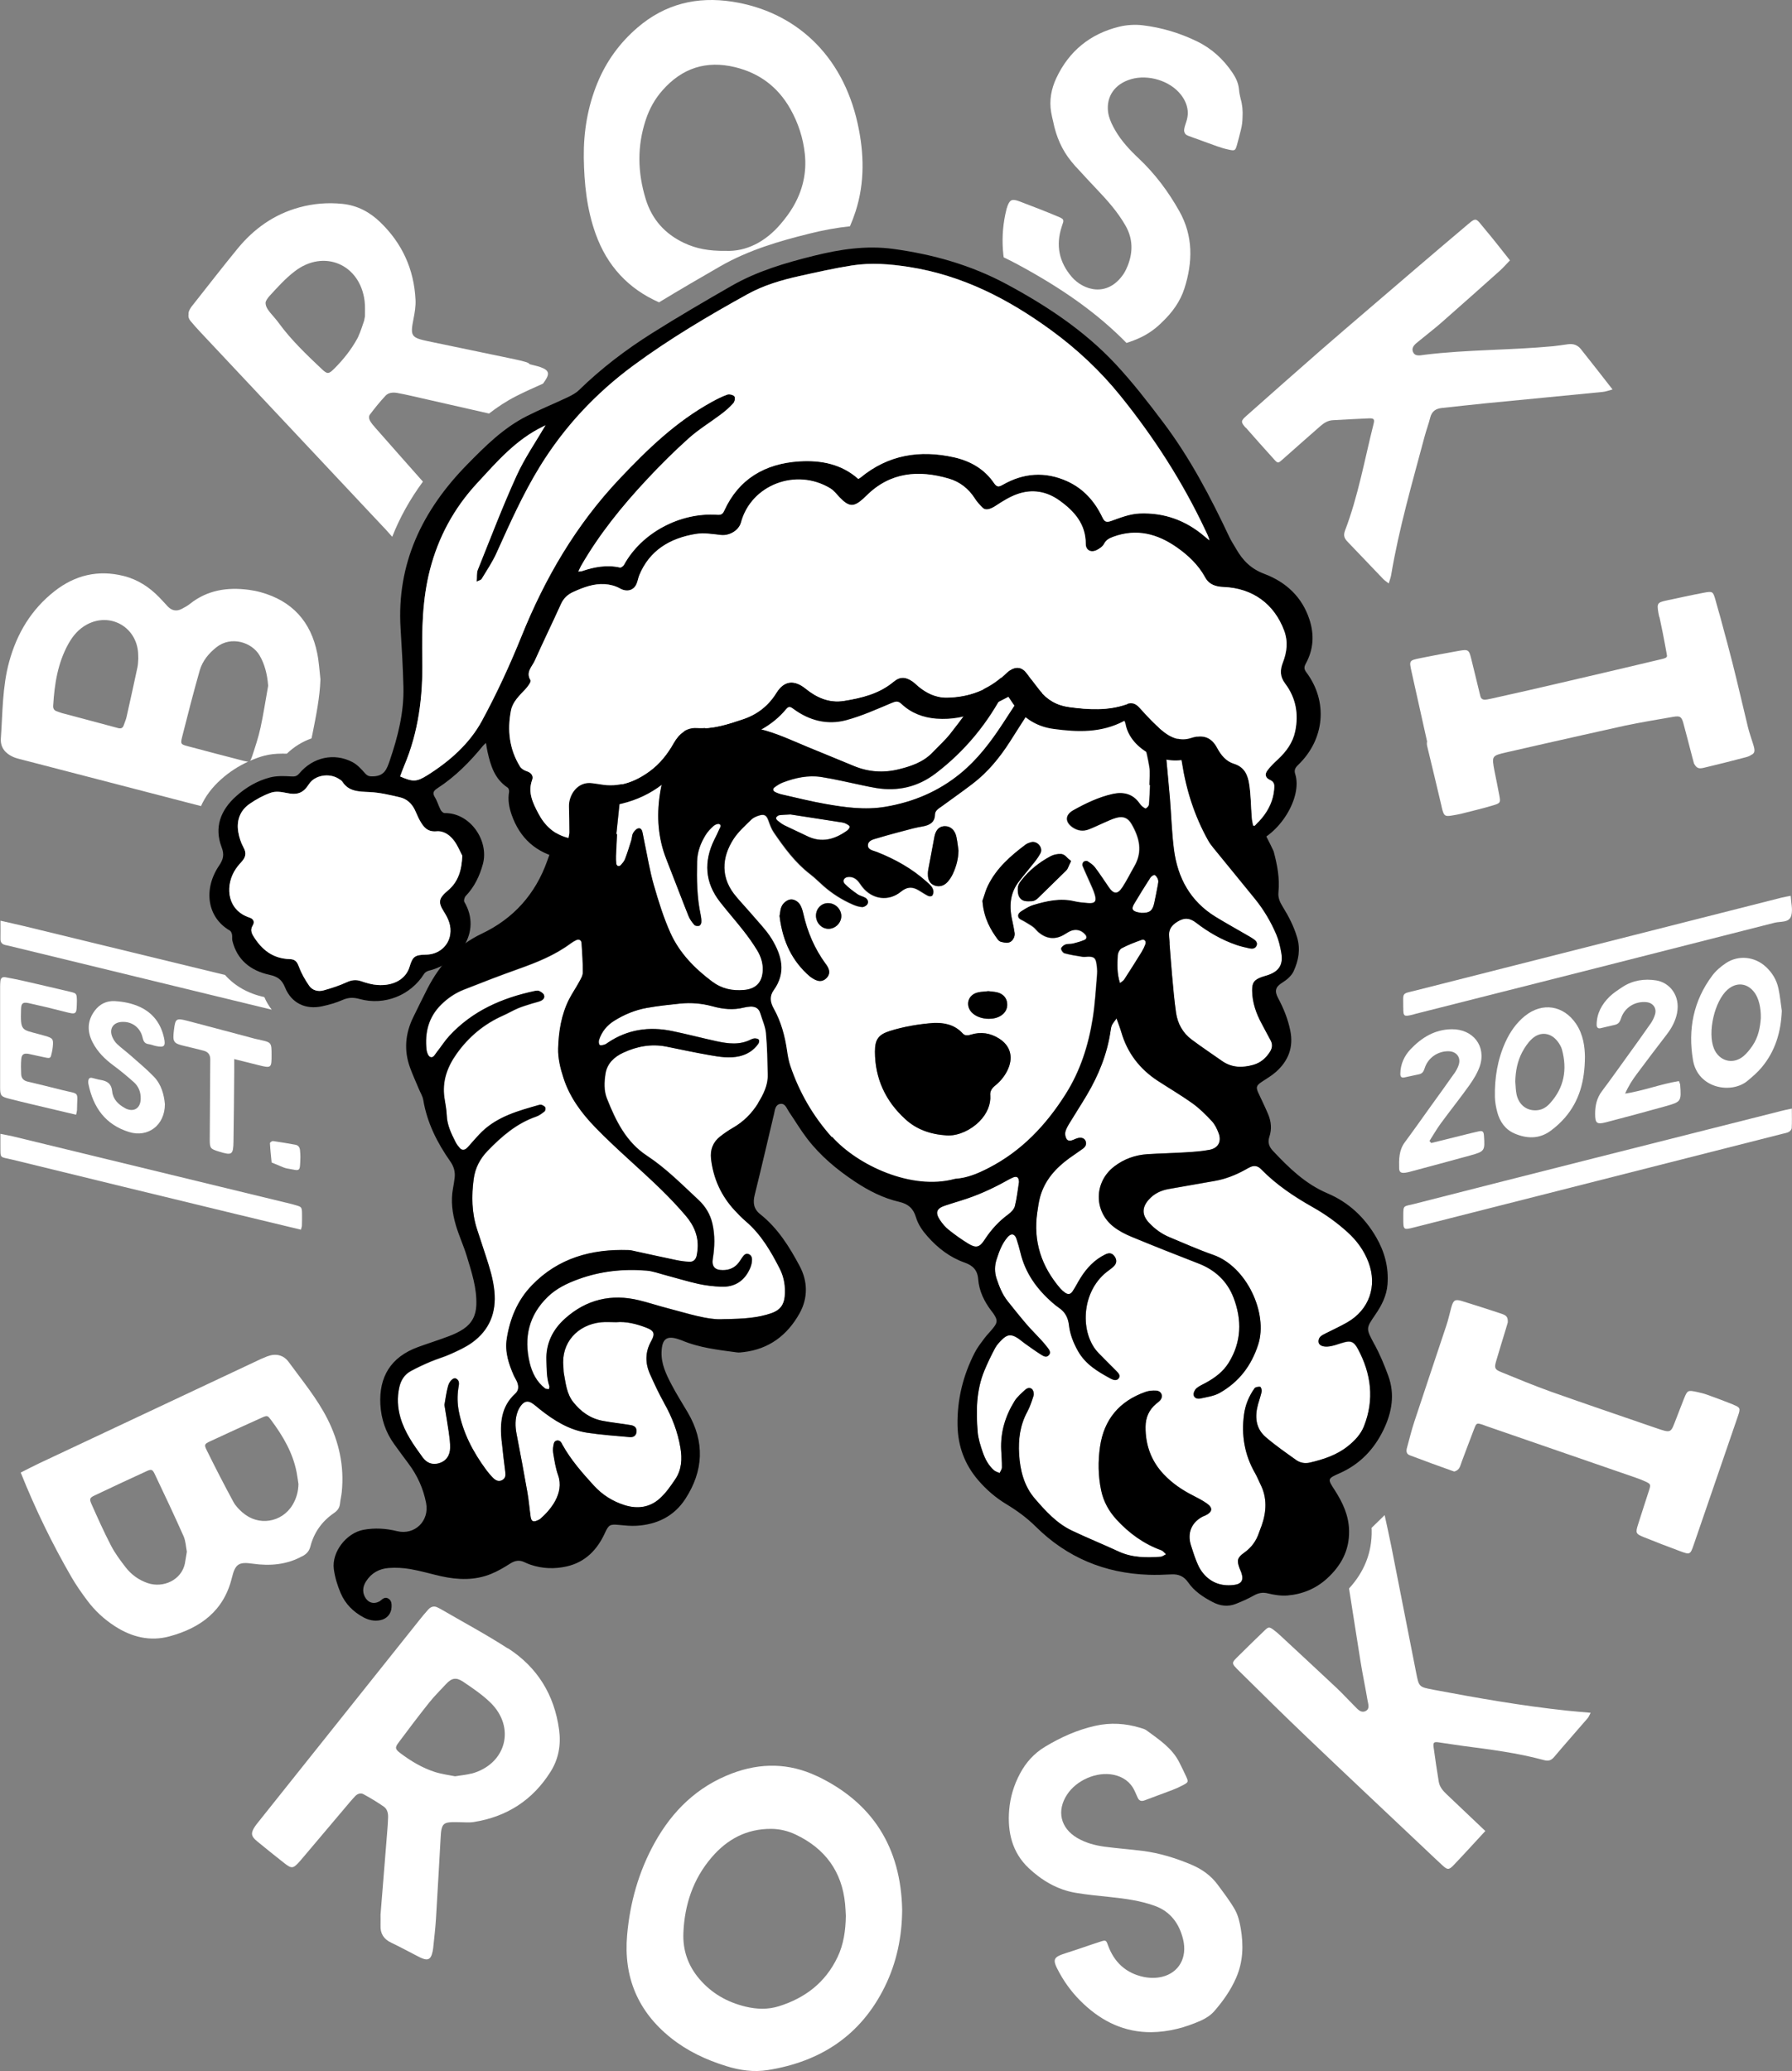
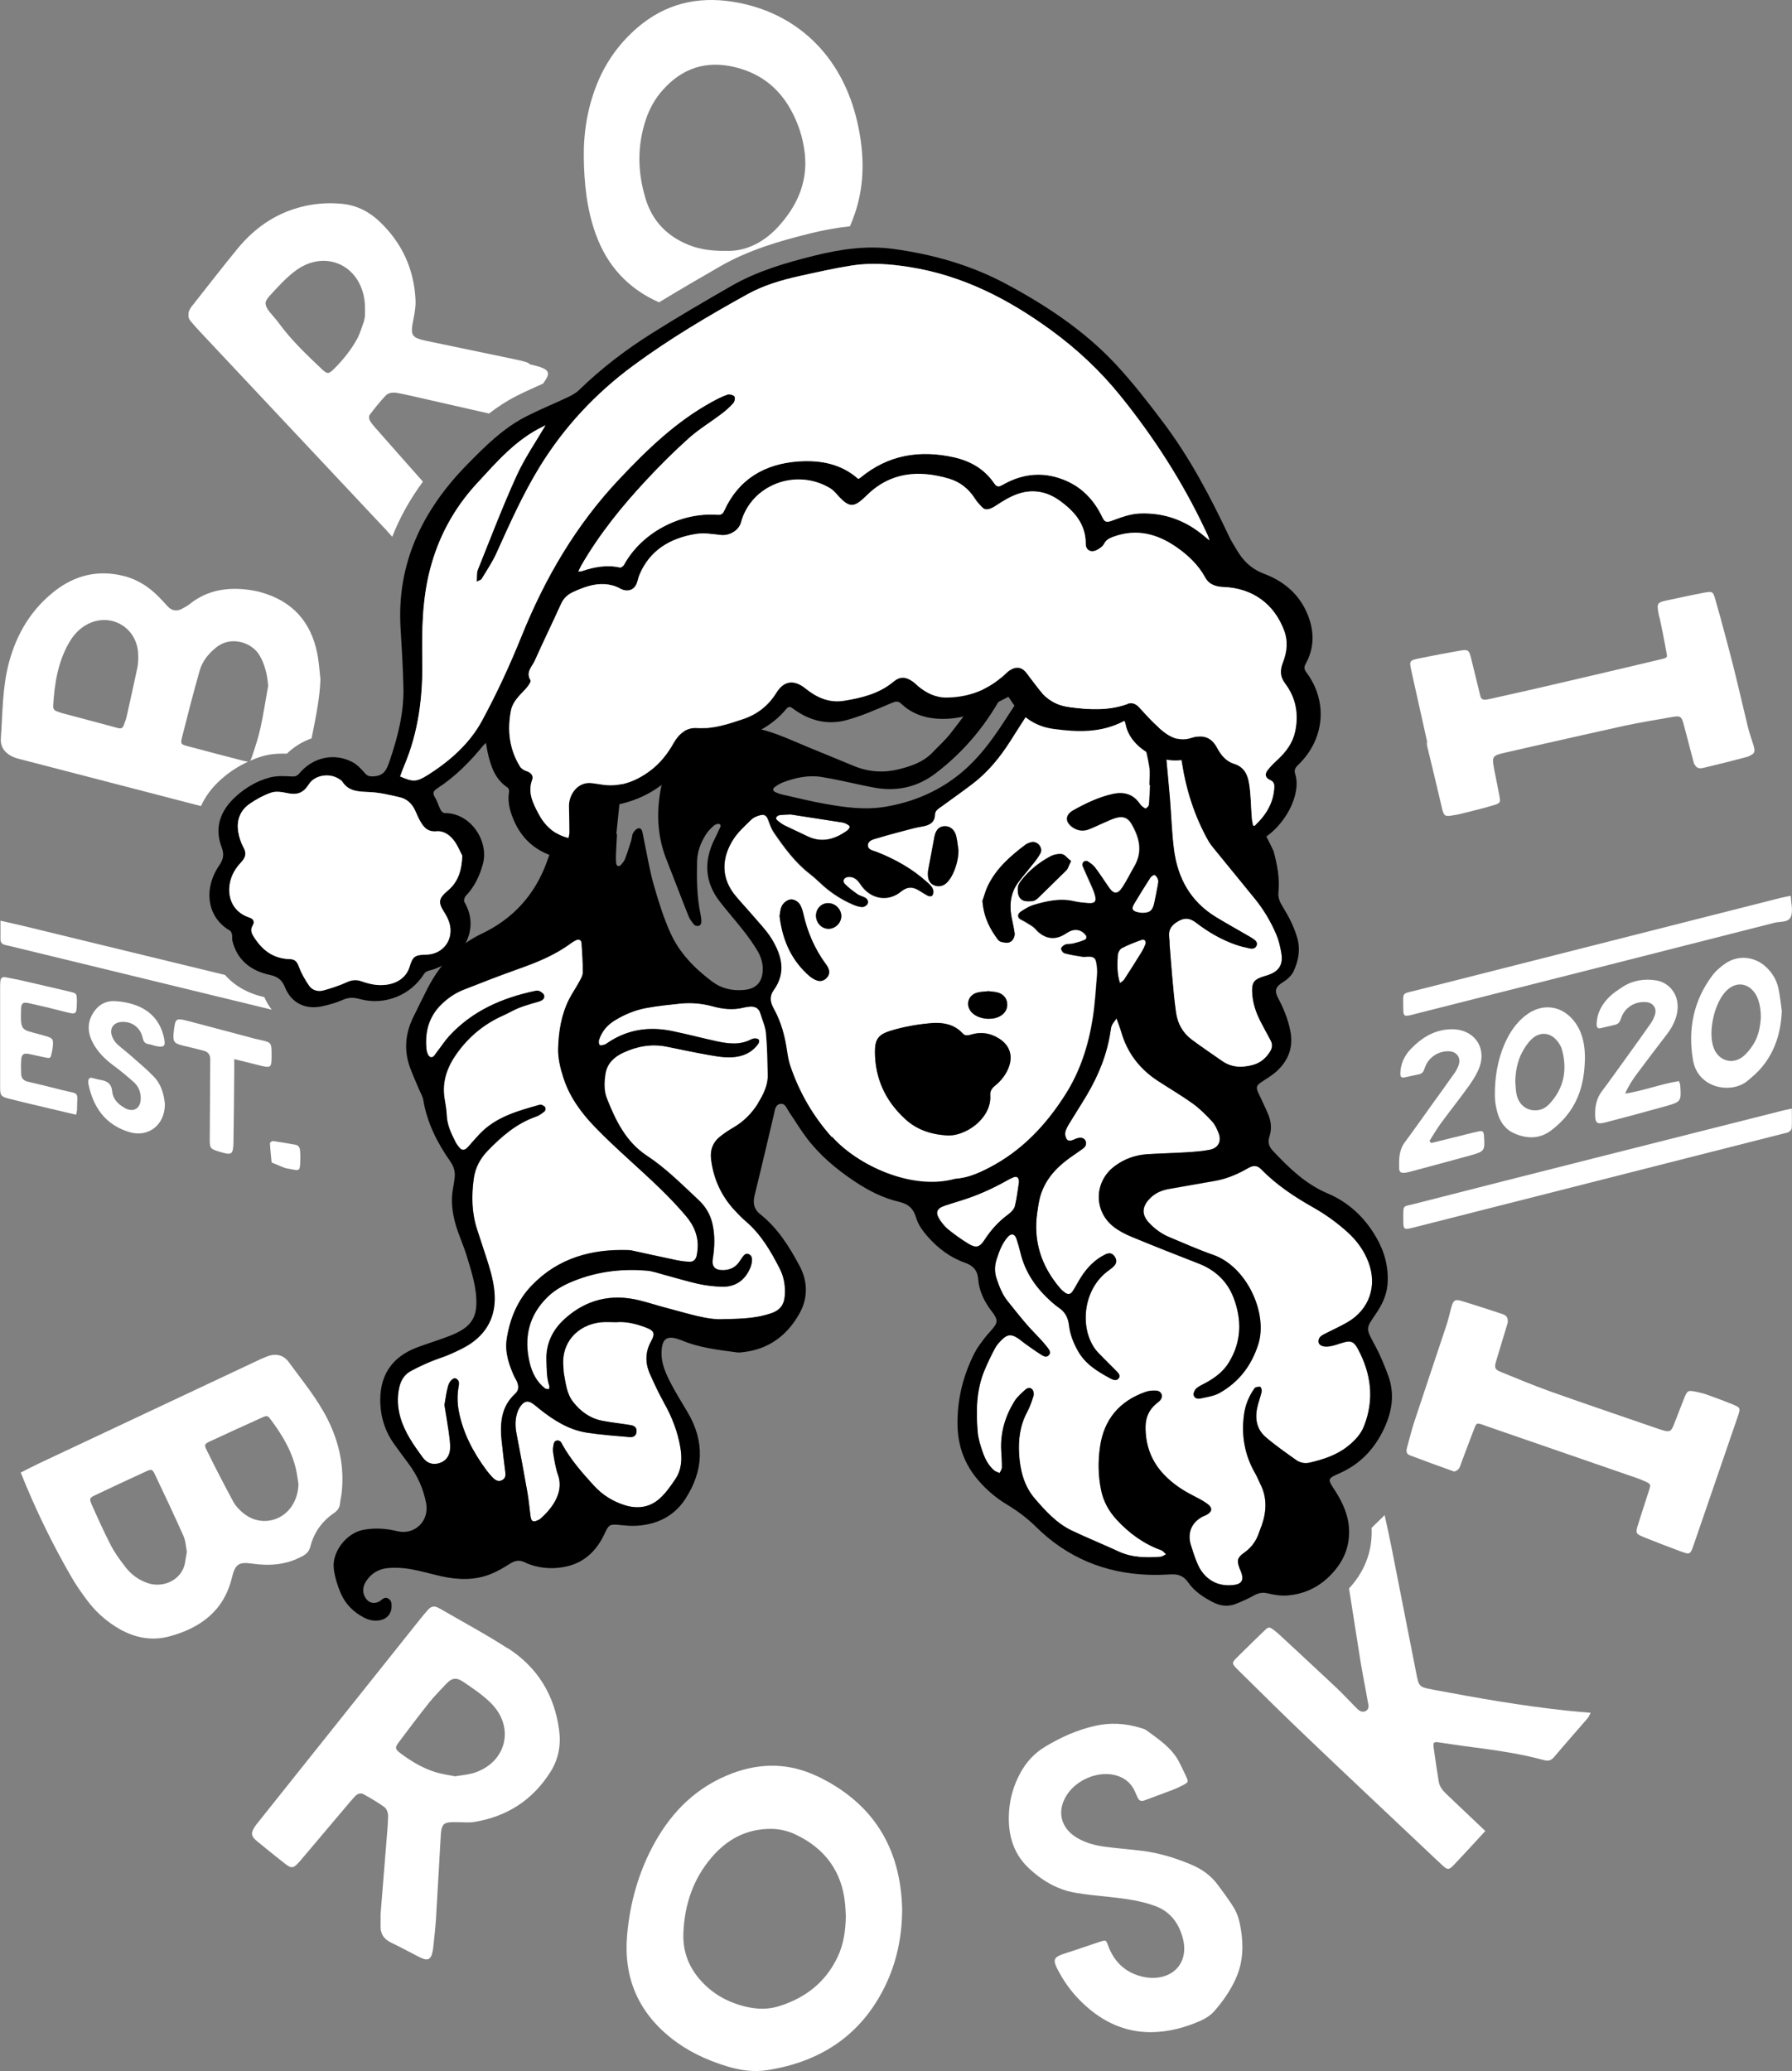
<svg xmlns="http://www.w3.org/2000/svg" viewBox="0 0 320.04 369.85" data-name="Layer 2" id="Layer_2">
  <rect x="0" y="0" width="320.04" height="369.85" fill="#808080" stroke="none" />
  <defs>
    <style>
      .cls-1 {
        fill: none;
      }

      .cls-2 {
        fill: #fff;
      }
    </style>
  </defs>
  <g data-name="Text/ Info (C)" id="Text_Info_C_">
    <g>
      <g>
        <g>
          <path d="M98.58,151.36c.08-.23.13-.44.17-.66-.12.42-.17.66-.17.66Z" class="cls-1" />
          <path d="M135.83,180.94c-.27-.89-.91-1.22-1.78-1.19-.39.02-.78.07-1.16.17-1.89.48-3.74.29-5.58-.22-1.91-.53-3.84-.69-5.8-.49-2,.21-4.01.42-5.99.78-2.06.38-3.98,1.17-5.77,2.28-1.32.82-2.25,1.96-2.73,3.44-.09.27-.06.71.11.88.14.14.58.03.86-.05.24-.07.46-.24.67-.39,3.5-2.34,7.34-2.87,11.39-2.04,2.67.55,5.31,1.25,7.98,1.83,2.05.44,4.11.71,6.1-.31.22-.12.49-.21.74-.2.24,0,.58.07.68.24.1.16.05.53-.08.71-.82,1.16-1.94,1.88-3.32,2.22-1.83.44-3.63.13-5.42-.19-2.56-.45-5.1-.99-7.65-1.51-2.73-.56-5.32-.05-7.78,1.1-1.58.74-2.85,1.92-3.13,3.74-.23,1.47-.3,3.01.26,4.44,1.58,3.96,3.4,7.74,7.14,10.2,3.39,2.23,6.23,5.11,9.18,7.86,1.26,1.17,2.13,2.58,2.52,4.3.46,2.07.4,4.12.07,6.19-.23,1.42.33,2.08,1.77,2.08,1.17,0,2.16-.42,2.88-1.37.19-.26.36-.54.55-.81.31-.42.62-.93,1.24-.66.56.25.6.82.53,1.35-.05.38-.16.77-.3,1.12-.96,2.26-2.72,3.44-5.19,3.33-1.36-.06-2.73-.21-4.05-.5-1.96-.43-3.89-1.03-5.84-1.55-1.13-.3-2.25-.73-3.4-.82-4.19-.35-8.33.1-12.28,1.56-1.94.72-3.84,1.62-5.37,3.1-3.41,3.29-4.33,7.3-3.25,11.8.43,1.78,1.25,3.43,2.77,4.59.16.12.45.08.68.12.03-.18.12-.39.07-.55-.51-1.51-.47-3.07-.52-4.63-.11-3.04,1.17-5.5,3.31-7.42,3.78-3.4,8.27-4.49,13.24-3.27,1.7.42,3.37.98,5.07,1.41,3.64.94,7.24,2.17,10.09,1.95,3.54-.04,6.05-.22,8.5-1.07,1.5-.52,2.21-1.48,2.35-2.99.16-1.72-.09-3.38-.88-4.93-1.6-3.14-3.37-6.17-6.1-8.5-.69-.59-1.33-1.25-1.95-1.92-2.42-2.61-3.82-5.7-4.23-9.23-.18-1.6.33-2.96,1.62-3.97.71-.56,1.46-1.09,2.25-1.53,1.91-1.09,3.41-2.59,4.56-4.45.96-1.56,1.79-3.19,1.74-5.09-.06-2.47-.09-4.94-.32-7.4-.11-1.21-.66-2.37-1.01-3.55Z" class="cls-2" />
-           <path d="M110.07,154.24c.02.16.15.38.29.43.14.05.41-.02.51-.13.29-.34.62-.69.77-1.1.41-1.09.76-2.21,1.11-3.32.13-.43.12-.93.33-1.31.2-.36.56-.77.92-.85.56-.12.71.42.8.89.1.51.19,1.02.3,1.53.54,2.54.94,5.13,1.66,7.62.84,2.93,1.75,5.88,3,8.65,1.6,3.55,4.29,6.3,7.42,8.65,1.75,1.31,3.6,1.7,5.68,1.52,2.16-.18,3.3-1.37,3.38-3.53.05-1.28-.34-2.46-.98-3.53-.74-1.22-1.57-2.39-2.45-3.51-1.36-1.74-2.83-3.4-4.19-5.14-2.72-3.49-2.95-7.23-1.02-11.16.29-.58.58-1.16.84-1.76.14-.33.53-.76.05-1-.24-.12-.77.09-1.03.32-.53.47-1.05,1-1.41,1.6-.9,1.45-1.51,3.02-1.54,4.77-.07,3.19-.04,6.38.64,9.52.1.44.15.9.12,1.35-.01.22-.21.55-.39.6-.27.07-.71.03-.86-.15-.41-.48-.81-1.02-1.05-1.61-1.35-3.38-2.62-6.78-3.96-10.16-1.47-3.73-1.73-7.59-1.15-11.51.31-2.14.88-4.22,2.13-6.02.87-1.25,1.44-2.58,1.86-4.04.69-2.44,1.62-4.8,3.13-6.89,2.61-3.61,6.13-5.95,10.25-7.47,2.8-1.04,5.61-2.06,8.41-3.1,1.03-.39,2.05-.84,3.09-1.2.27-.09.7-.05.89.12.15.13.1.57.03.85-.31,1.22-1.11,2.02-2.23,2.54-.83.38-1.65.76-2.48,1.15-3.35,1.58-6.75,3.07-10.04,4.77-2.63,1.36-4.89,3.23-6.41,5.84-.3.53-.67,1.31-.48,1.76.32.75,1.14.19,1.75.16.25-.01.51-.11.76-.18,2.38-.63,4.75-.57,7.14,0,2.99.71,5.75,2.04,8.57,3.2,2.76,1.14,5.53,2.26,8.29,3.41,2.61,1.09,5.29,1.26,8.03.58,2.23-.55,4.37-1.28,6.02-3,1.08-1.13,2.25-2.18,3.21-3.4,1.93-2.45,3.75-4.99,5.62-7.49.55-.73,1.08-1.47,1.71-2.13.55-.57,1.57-.54,2.14-.06.57.48.65,1.11.24,1.91-3.02,5.88-7.1,10.88-12.36,14.89-3.17,2.42-6.74,3.26-10.66,2.62-.77-.13-1.53-.29-2.3-.45-2.48-.51-4.95-1.12-7.45-1.51-2.36-.37-4.66.13-6.88.97-.54.2-1.05.53-1.51.88-.3.22-.3.61.06.8.39.21.83.37,1.27.47,2.6.59,5.19,1.24,7.81,1.7,3.52.61,7.05,1.11,10.66.5,4.99-.84,9.47-2.72,13.39-5.93,3.06-2.5,5.41-5.61,7.56-8.88,2.25-3.43,4.46-6.88,6.77-10.26,1.41-2.05,1.44-2.35-.87-3.11-4.01-1.32-8.05-2.56-12.1-3.78-1.3-.39-2.65-.67-4-.86-3.99-.55-7.97-1.11-12.01-1.35-3.35-.2-6.65,0-9.92.44-3.59.49-7.18,1.16-10.69,2.19-8.44,2.48-15.7,6.83-21.61,13.37-.52.57-.99,1.24-1.29,1.94-.82,1.92-1.45,3.91-1.68,5.99-.54,5.04-1.06,10.09-1.59,15.13.05,0,.09.01.14.02-.06,1.3-.14,2.6-.19,3.9-.02.45,0,.91.05,1.36Z" class="cls-2" />
          <path d="M150.34,146.85c-3.14-.49-6.29-.98-9.15-1.42-.88.05-1.47.05-2.04.14-.21.03-.43.24-.55.43-.05.09.09.38.22.49.4.32.82.66,1.27.88,1.34.67,2.71,1.26,4.04,1.92,2.59,1.28,4.92.61,7.12-.95.24-.17.52-.5.51-.74-.01-.2-.42-.4-.68-.54-.22-.12-.49-.19-.74-.23Z" class="cls-2" />
          <path d="M170.62,210.55c2.13-.15,4.02-.98,5.89-1.93,5.91-3.04,10.27-7.67,13.77-13.21,2.62-4.14,4.07-8.71,4.83-13.5.42-2.63.56-5.3.78-7.95.05-.64-.02-1.3-.13-1.94-.14-.88-.43-1.11-1.29-1.15-.39-.02-.79.09-1.17.03-1.09-.17-2.18-.35-3.23-.63-.28-.07-.63-.57-.6-.85.02-.26.45-.59.76-.71.42-.15.91-.06,1.35-.17.69-.17,1.38-.36,2.03-.64.44-.18.48-.6.18-.96-.72-.87-1.77-1.08-2.8-.58-.41.2-.78.48-1.18.69-1.56.83-3.01.59-4.35-.51-.35-.29-.61-.69-.97-.96-.45-.34-.97-.61-1.45-.92-.42-.27-1.05-.46-1.2-.83-.25-.66.43-1.01.91-1.31.55-.34,1.13-.68,1.74-.86,2.38-.71,4.78-1.26,7.29-.67.82.19,1.67.27,2.51.33,1.22.09,1.54-.3,1.2-1.5-.21-.74-.56-1.45-.87-2.17-.44-1.01-.92-2.01-1.33-3.03-.07-.18.03-.55.18-.68.15-.14.54-.2.69-.1.48.31.99.65,1.33,1.09.86,1.14,1.64,2.34,2.45,3.52.89,1.31,1.6,1.35,2.49,0,.78-1.19,1.41-2.49,2.12-3.72,1.53-2.64.9-5.14-.51-7.56-.62-1.07-1.43-1.42-2.65-1.11-.81.21-1.57.6-2.35.93-.9.38-1.76.84-2.68,1.17-.97.36-1.93.23-2.8-.35-1.4-.94-1.43-2.23.05-3.06,2.21-1.24,4.51-2.35,7-2.91,1.9-.43,3.63-.08,4.84,1.67.15.21.32.42.52.58.19.15.51.38.63.32.24-.13.53-.43.55-.69.11-1.16.14-2.33.19-3.5-.03,0-.07,0-.1,0,0-1.11.15-2.24-.03-3.31-.9-5.48-2.91-10.51-6.44-14.87-.4-.5-.89-1.01-1.46-1.27-1.65-.75-3.35-1.42-5.06-2.03-1-.36-1.94-.08-2.66.73-.61.68-1.18,1.39-1.76,2.09-2.83,3.42-5.14,7.2-7.52,10.92-1.84,2.87-3.97,5.48-6.7,7.55-1.81,1.38-3.67,2.69-5.51,4.03-.53.38-1.16.71-1.18,1.45-.04,1.41-.95,1.88-2.13,2.1-.57.11-1.16.2-1.72.35-2.13.57-4.28,1.11-6.39,1.75-.7.21-1.72.38-1.74,1.3-.01.84.99.94,1.61,1.18,3.23,1.28,6.22,2.94,8.83,5.27.54.49,1.12.92,1.25,1.67.05.28-.04.65-.21.87-.09.12-.52.12-.71.02-.58-.29-1.12-.66-1.67-.99-1.12-.67-2.08-.67-3.19.24-2.21,1.81-5.12,1.38-6.88-.84-.28-.36-.51-.76-.82-1.09-.46-.5-1.04-.76-1.75-.69-.71.07-1.08.72-.59,1.23.66.69,1.45,1.27,2.23,1.82.42.29.96.39,1.41.65.45.25.65.73.4,1.16-.16.27-.62.53-.93.51-.57-.04-1.14-.23-1.67-.46-1.92-.84-3.67-1.95-5.25-3.34-.78-.69-1.51-1.44-2.34-2.07-2.68-2.05-4.64-4.73-6.51-7.47-.43-.63-.69-1.38-.95-2.1-.31-.89-.67-1.2-1.56-.95-.55.15-1.14.4-1.53.79-1.11,1.09-2.31,2.15-3.15,3.44-2.14,3.3-2.42,7.04.56,10.42.13.15.25.3.38.45,1.33,1.51,2.69,3.01,4,4.54.67.79,1.35,1.6,1.88,2.48,1.78,2.96,2.59,5.98.34,9.11-.78,1.08-.65,2.15-.01,3.28,1.32,2.35,2.01,4.92,2.39,7.59.13.9.29,1.81.58,2.66,1.6,4.73,4.04,8.95,7.4,12.72,4.49,5.03,14.16,9.61,21.87,7.51.06-.02.13-.03.19-.03ZM147.59,174.68c-.37.37-.76.5-1.13.5-.59,0-1.11-.34-1.37-.5-.23-.15-.38-.25-.51-.36-3.03-2.63-4.78-6.1-5.34-10.61l-.02-.15.03-.14c.02-.13.04-.27.06-.4.05-.37.1-.8.3-1.2.27-.55.85-1.04,1.43-1.18.74-.18,1.51.39,1.8.84.26.41.45.91.6,1.56.76,3.43,2.06,6.39,3.99,9.04.36.47,1.19,1.57.16,2.6ZM150.25,163.54c.01.6-.24,1.19-.68,1.64-.44.44-1.02.68-1.6.68h-.05c-.58-.01-1.13-.26-1.54-.7-.43-.46-.67-1.09-.65-1.73.04-1.22.97-2.15,2.16-2.16h.03c1.23,0,2.3,1.03,2.33,2.25h0ZM189.44,152.51c.54.02.89.39,1.12.63.05.05.1.11.16.16l.56.47-.31.66c-.04.09-.08.18-.11.25-.09.24-.2.54-.46.79-1.67,1.65-3.34,3.29-5.03,4.92-.37.36-.75.54-1.13.55h-.22c-.13.02-.27.02-.41.02-.43,0-.91-.06-1.28-.4-.43-.39-.61-1.04-.56-1.99.03-.56.35-1,.65-1.37,1.38-1.75,3.15-3.2,5.24-4.3.5-.26,1.14-.4,1.78-.38ZM175.52,160.67c.06-.17.12-.37.19-.58.18-.57.4-1.28.73-1.95,1.54-3.15,4.13-5.37,6.7-7.3.33-.25.71-.36,1.05-.45.49-.12,1.06.09,1.43.56.35.45.42,1,.18,1.44-.28.51-.59.99-.94,1.42-.42.53-.85,1.06-1.28,1.59-.55.68-1.1,1.36-1.64,2.05-1.39,1.8-1.79,3.98-1.23,6.64l.09.42c.15.7.3,1.41.4,2.12.08.62-.34,1.48-1,1.67-.15.04-.3.06-.44.06-.26,0-.49-.05-.68-.1l-.19-.04c-.43-.08-.66-.39-.74-.49-1.19-1.62-2.43-3.67-2.69-6.67l-.02-.2.07-.19ZM172.95,178.76c.18-.71.73-1.25,1.5-1.48.47-.14.94-.18,1.39-.21.19-.01.39-.03.59-.05h.12s.48.04.48.04c.39.04.81.09,1.21.2.94.27,1.55.99,1.63,1.93.08.9-.32,1.68-1.11,2.18-.6.38-1.37.57-2.16.57-1.14,0-2.31-.38-3.03-1.1-.58-.58-.81-1.36-.63-2.08ZM165.72,156.04c0-.25.03-.5.07-.75l.39-2.07c.23-1.21.46-2.42.68-3.64.1-.55.36-1.99,1.86-2.04h.06c1,0,1.78.72,2.03,1.89.12.55.2,1.11.27,1.67l.11.76v.08c-.03,1.39-.36,2.75-1.02,4.15-.22.47-.53.94-.88,1.35-.46.54-1.05.82-1.65.82-.28,0-.55-.06-.83-.18-1.1-.48-1.09-1.61-1.08-2.04ZM169.07,202.77c-3.04-.19-5.44-1.13-7.35-2.87-3.6-3.27-5.44-7.33-5.46-12.07,0-2.21.63-3.08,2.72-3.73,2.4-.74,4.98-1.21,7.87-1.42h.05c1.4-.02,3.43.14,4.99,1.83.32.35.68.51,1.53.25,1.77-.55,3.48-.29,5.08.75,1.87,1.21,2.45,3.11,1.61,5.21-.49,1.2-1.29,2.27-2.39,3.15-.65.53-.92,1.06-.87,1.72.12,1.63-.56,3.29-1.94,4.68-1.53,1.55-3.66,2.51-5.52,2.51-.11,0-.22,0-.33-.01Z" class="cls-2" />
          <path d="M92.42,246.96c-.15-.43-.42-.8-.61-1.22-.94-2.1-1.65-4.28-1.29-6.61.56-3.61,1.92-6.91,4.49-9.56,4.7-4.87,10.63-6.51,17.22-6.29.45.01.9.14,1.34.23,2.41.52,4.82,1.06,7.24,1.56.76.16,1.54.26,2.32.3.66.04,1.11-.34,1.28-.98.08-.31.12-.64.16-.96.31-2.43-.56-4.5-2.09-6.29-1.35-1.58-2.78-3.1-4.26-4.55-3.9-3.83-8.11-7.32-11.91-11.25-2.48-2.57-4.55-5.38-5.65-8.77-.56-1.71-1.02-3.57-.96-5.34.09-2.98.56-5.97,1.93-8.69.52-1.04,1.2-2.01,1.76-3.04.3-.56.7-1.18.71-1.78.02-1.75-.12-3.5-.22-5.25-.03-.55-.46-.78-.96-.55-.35.16-.69.37-1,.6-2.8,2.08-5.99,3.36-9.25,4.52-3.3,1.17-6.58,2.44-9.84,3.73-1.52.6-2.87,1.52-4.04,2.68-2.25,2.23-2.93,4.99-2.6,8.05.05.46.3,1.13.65,1.29.56.26.85-.43,1.16-.82.77-.96,1.42-2.03,2.26-2.93,4.14-4.48,9.44-6.79,15.28-8.03.25-.05.56-.11.76,0,.33.15.72.38.85.68.23.49-.13.89-.57,1.08-.47.2-.99.29-1.48.45-.86.28-1.74.52-2.57.87-.9.38-1.74.88-2.63,1.28-3.42,1.51-6.19,3.82-8.34,6.85-1.67,2.35-2.61,4.93-2.17,7.88.15,1.03.37,2.06.41,3.09.06,1.76.8,3.26,1.56,4.77.2.4.48.78.78,1.11.36.41.82.39,1.21.04.29-.25.53-.57.79-.86.66-.72,1.28-1.47,1.99-2.15,2.84-2.71,6.5-3.7,10.13-4.73.18-.05.41-.06.57.01.23.1.51.25.58.45.07.19,0,.57-.16.69-.45.36-.94.73-1.47.91-3.49,1.2-6.18,3.53-8.68,6.12-1.35,1.4-2.22,3.05-2.48,4.98-.41,3.05-.37,6.09.6,9.05.53,1.61,1.05,3.21,1.58,4.82.67,2.04,1.31,4.08,1.51,6.24.36,3.8-.89,6.92-4,9.16-1.15.82-2.48,1.42-3.77,2.01-1.18.54-2.45.88-3.64,1.39-1.19.5-2.37,1.05-3.51,1.67-1.15.62-1.78,1.65-2.07,2.93-.4,1.82-.31,3.6.21,5.39.78,2.68,2.35,4.9,3.97,7.11.72.99,1.71,1.39,2.91,1.05,1.24-.35,1.98-1.37,2-2.79,0-.9-.12-1.81-.24-2.71-.23-1.61-.5-3.2-.78-4.92.2-1.08.33-2.24.64-3.35.26-.95.99-1.58,1.41-1.37.77.38.52,1.13.43,1.74-.21,1.37-.18,2.7.08,4.07.75,3.92,2.56,7.34,4.9,10.51.35.47.72.92,1.13,1.34.61.64,1.17.79,1.72.49.63-.33.63-.89.55-1.51-.23-1.81-.46-3.61-.63-5.42-.31-3.13-.12-6.14,2.43-8.46.62-.57.63-1.26.39-1.97Z" class="cls-2" />
          <path d="M116.31,239.49c.74-1.32.5-1.85-.88-2.38-1.77-.68-3.6-1.14-5.39-.98-.98,0-1.83-.07-2.66.01-4.26.43-7.22,3.7-6.76,7.95.04.39,0,.79.08,1.17.34,1.78.48,3.61,1.67,5.13,1.38,1.76,3.1,2.96,5.31,3.37,1.66.3,3.34.47,5.01.76.75.13,1.06.57.99,1.2-.07.63-.47,1-1.24.93-2.52-.23-5.06-.41-7.56-.78-3.24-.49-5.94-2.19-8.47-4.19-.46-.36-.89-.77-1.38-1.08-.67-.43-1.22-.39-1.77.17-.35.36-.63.83-.8,1.3-.49,1.31-.47,2.66-.2,4.03.67,3.45,1.31,6.9,1.92,10.35.26,1.47.38,2.96.59,4.44.12.82.48.99,1.21.64.18-.08.37-.15.51-.28,1.79-1.56,4.33-4.52,3.18-7.8-.45-1.28-.66-2.65-.88-3.99-.09-.55-.02-1.17.13-1.71.15-.56.89-.66,1.25-.22.12.15.2.34.29.51,1.5,2.69,3.52,4.99,5.58,7.25,1.52,1.67,3.37,2.84,5.53,3.52,2.28.71,4.44.43,6.22-1.16,1.1-.98,1.97-2.23,2.8-3.46,1.15-1.7,1.26-3.63.93-5.62-.48-2.86-1.49-5.5-2.92-8.01-.93-1.63-1.71-3.35-2.49-5.07-.91-2.01-.93-3.99.19-5.98Z" class="cls-2" />
          <path d="M239.65,239.84c-.74.24-1.48.51-2.24.62-1.14.16-1.9-.19-1.94-.82-.05-.89.66-1.18,1.3-1.51,1.27-.65,2.57-1.25,3.82-1.95,3.93-2.24,5.42-6.48,3.81-10.74-.8-2.12-2.09-3.88-3.76-5.39-1.89-1.71-3.95-3.19-6.17-4.44-3.36-1.89-6.54-4.01-9.25-6.79-.57-.59-1.21-.72-1.95-.38-.29.14-.57.31-.86.46-1.72.95-3.52,1.67-5.46,2.01-2.75.48-5.51.96-8.26,1.45-1.39.25-2.6.83-3.54,1.9-1.25,1.41-1.23,2.77.07,4.15,1.04,1.1,2.25,1.98,3.65,2.56,2.58,1.07,5.14,2.22,7.77,3.14,6.01,2.09,9.84,10.45,8.07,15.99-1.22,3.81-3.43,6.7-6.84,8.64-1.03.59-2.33.76-3.52,1.03-.5.11-1.14-.07-1.19-.71-.03-.37.23-.88.53-1.13.49-.41,1.11-.66,1.68-.98,1.62-.89,3.08-1.98,4.06-3.57,2.3-3.71,2.38-7.66.87-11.61-1.12-2.91-3.27-4.95-6.23-6.1-4-1.55-7.99-3.13-11.96-4.77-1.13-.47-2.26-1.04-3.22-1.79-3.6-2.8-3.52-8,.09-10.77,1.76-1.35,3.76-2.06,5.95-2.2,2.27-.14,4.55-.19,6.82-.33,1.43-.09,2.86-.17,4.26-.45,1.54-.3,2.17-1.48,1.64-2.93-.29-.78-.67-1.59-1.23-2.19-1.06-1.14-2.18-2.25-3.43-3.16-2-1.44-4.15-2.69-6.22-4.04-3.23-2.11-5.44-4.98-6.52-8.7-.23-.79-.53-1.55-.85-2.44-.88,1.17-.91,1.17-1.07,2.23-.6,4.12-2.13,7.89-4.24,11.45-1,1.68-2.06,3.31-3.07,4.98-.3.5-.62,1.02-.76,1.57-.1.39-.01.91.19,1.26.26.46.77.38,1.22.19.24-.1.48-.22.72-.29.7-.21,1.28-.02,1.48.5.23.58-.04,1.03-.48,1.36-.78.58-1.61,1.11-2.4,1.68-2.48,1.8-4.46,3.99-5.27,7.04-.23.87-.35,1.78-.48,2.67-.75,5.15.74,9.64,4.09,13.55.25.29.55.56.87.78.53.37.97.32,1.34-.23.5-.76.91-1.58,1.39-2.35,1.12-1.8,2.52-3.32,4.46-4.25.75-.37,1.29-.22,1.69.4.41.62.36,1.21-.21,1.75-.38.36-.82.65-1.22.97-4.61,3.63-4.84,11-1.46,14.5,1.04,1.07,2.11,2.11,3.15,3.17.37.37.83.82.44,1.34-.37.49-.98.28-1.44.04-2.29-1.25-4.51-2.55-5.86-4.98-.81-1.45-1.39-2.94-1.58-4.57-.15-1.31-.68-2.35-1.79-3.09-.43-.29-.83-.63-1.22-.97-2.75-2.42-4.81-5.28-5.66-8.9-.19-.82-.43-1.64-.7-2.44-.3-.91-.93-1.06-1.57-.33-1.01,1.15-1.52,2.56-1.98,3.99-.37,1.15-.38,2.3,0,3.45.48,1.43,1.02,2.82,1.97,4.01,1.1,1.37,2.19,2.75,3.33,4.08.85.99,1.78,1.9,2.66,2.86.4.43.77.88,1.13,1.34.32.42.68.91.22,1.39-.46.48-1,.12-1.42-.15-.99-.63-1.93-1.32-2.89-1.99-.42-.3-.81-.66-1.25-.94-1.12-.72-1.84-.67-2.78.27-.46.45-.93.95-1.23,1.51-.7,1.31-1.35,2.66-1.92,4.03-1.46,3.53-1.5,7.24-1.2,10.95.1,1.21.49,2.42.89,3.59.42,1.23,1.03,2.4,2.04,3.28.27.23.66.33.99.48.14-.33.4-.66.41-1,.01-1.04-.08-2.08-.13-3.12-.15-3.16.73-6.06,2.37-8.71.5-.81,1.27-1.46,1.99-2.1.34-.3.91-.39,1.23.04.2.26.29.75.19,1.07-.31.99-.64,1.99-1.13,2.9-1.28,2.38-1.6,4.92-1.45,7.56.18,2.92.89,5.71,2.83,7.95,1.91,2.21,3.9,4.4,6.6,5.69,2.76,1.31,5.59,2.45,8.36,3.74,2.4,1.11,4.92,1.11,7.46.93.34-.02.66-.3.99-.45-.28-.24-.52-.59-.84-.71-3.13-1.14-5.73-3.02-7.97-5.45-1.4-1.52-2.36-3.23-2.78-5.26-.54-2.58-.56-5.19-.2-7.77.69-4.88,3.46-8.16,8.12-9.8.59-.21,1.28-.27,1.91-.23.93.05,1.31.98.74,1.69-.2.25-.48.44-.73.65-1.29,1.06-1.89,2.45-1.91,4.1-.03,3.26,1,6.13,3.26,8.52,1.49,1.58,3.25,2.79,5.19,3.76.87.44,1.74.89,2.53,1.45,1.09.78.96,1.52-.29,2.12-.18.08-.37.14-.54.23-1.97,1.05-2.73,2.95-2.04,5.11.3.93.59,1.86.95,2.77.26.66.56,1.33.98,1.9,1.39,1.9,3.31,2.67,5.63,2.42,1.5-.16,1.91-.87,1.42-2.27-.09-.25-.21-.48-.3-.72-.52-1.42-.42-1.9.86-2.81,1.28-.91,2.13-2.08,2.61-3.55.14-.43.33-.85.48-1.28.87-2.49,1-4.96-.23-7.39-.32-.64-.58-1.31-.93-1.93-1.89-3.28-2.5-6.8-1.99-10.53.23-1.71.89-3.26,1.87-4.65.16-.23.68-.3,1.01-.27.13.01.32.57.27.83-.15.76-.43,1.5-.64,2.25-.62,2.22-.46,4.34,1.38,5.92,1.72,1.48,3.59,2.78,5.44,4.09.7.5,1.58.64,2.44.44,2.42-.56,4.77-1.33,6.75-2.91,1.24-.99,2.33-2.13,2.91-3.61,1.86-4.73,1.27-9.32-1.08-13.72-.77-1.44-1.37-1.59-2.88-1.1Z" class="cls-2" />
          <path d="M180.07,216.86c.5-.37,1.04-.92,1.19-1.48.36-1.44.51-2.93.73-4.29-.02-.9-.39-1.12-1.15-.79-.42.18-.81.41-1.21.63-2.51,1.39-5.11,2.56-7.85,3.41-.99.31-1.99.61-2.97.94-1.54.51-1.83,1.24-.93,2.59.43.64.95,1.27,1.55,1.74,1.12.89,2.29,1.72,3.5,2.47,1.38.84,2.01.7,2.92-.69,1.15-1.77,2.53-3.28,4.23-4.54Z" class="cls-2" />
          <path d="M203.9,167.84c-1.21.43-2.42.9-3.55,1.49-.37.2-.7.82-.72,1.27-.1,1.61-.16,3.23.4,4.96.3-.25.59-.39.74-.62,1.06-1.63,2.09-3.26,3.11-4.91.27-.44.5-.91.68-1.39.2-.54-.13-.99-.65-.8Z" class="cls-2" />
          <path d="M206.05,127.92c1.01,2.26,1.96,4.54,2.18,7.04.22,2.53.49,5.05.69,7.58.25,3.05.33,6.11.72,9.14.65,5.09,2.93,9.27,7.4,12.03,1.77,1.09,3.6,2.09,5.39,3.14.5.29,1.02.58,1.5.91.38.27.69.65.45,1.16-.23.49-.72.56-1.18.46-.82-.17-1.65-.37-2.44-.64-2.61-.9-4.97-2.27-7.14-3.94-1.12-.87-2.1-.99-3.36-.2-1.08.67-1.61,1.44-1.47,2.69.04.39.05.78.08,1.17,0,0-.01,0-.02,0,.15,1.88.28,3.76.45,5.64.21,2.26.39,4.54.72,6.78.28,1.93,1.2,3.59,2.78,4.77,1.77,1.32,3.61,2.54,5.42,3.82,1.75,1.23,3.65,1.25,5.6.7,1.32-.37,2.28-1.21,2.99-2.36.41-.66.49-1.32.09-2.03-.53-.97-1.03-1.95-1.56-2.92-1.01-1.85-1.7-3.8-1.73-5.93-.02-1.44.36-1.95,1.74-2.45.37-.13.75-.22,1.12-.35,1.94-.68,2.7-1.83,2.36-3.89-.19-1.15-.46-2.31-.91-3.37-.97-2.28-2.23-4.41-3.8-6.34-2.46-3.03-4.94-6.04-7.4-9.07-.37-.45-.72-.92-1-1.43-2.39-4.31-3.87-8.92-4.63-13.79-.37-2.37-.88-4.73-1.46-7.05-.54-2.15-2.13-3.52-3.95-4.63-.24-.15-.59-.11-.9-.15-.01.3-.12.64-.01.88.38.9.87,1.75,1.26,2.64Z" class="cls-2" />
          <path d="M188.6,113.24c-.45-.18-.91-.35-1.37-.52.46.17.91.34,1.37.52Z" class="cls-2" />
          <path d="M185.37,112.06c.61.21,1.21.42,1.82.65-.56-.2-1.11-.41-1.68-.6-.05-.02-.09-.03-.14-.04Z" class="cls-2" />
          <path d="M118.09,118.51c-.53.43-1.04.88-1.55,1.33.51-.45,1.02-.9,1.55-1.33Z" class="cls-2" />
          <path d="M206.13,161.29c.23-1.07.44-2.14.64-3.22.06-.31.14-.67.05-.95-.1-.33-.32-.68-.6-.86-.11-.07-.6.21-.75.44-1.01,1.57-2,3.15-2.95,4.76-.51.86-.29,1.25.72,1.47.25.05.51.09.65.11,1.41.03,1.94-.4,2.23-1.74Z" class="cls-2" />
          <path d="M245.49,240.13c-1.55-2.92-1.6-2.83.16-5.4,1.1-1.6,2-3.35,2.15-5.37.23-3.02-.51-5.81-2.02-8.41-2.05-3.54-4.92-6.24-8.69-7.84-3.96-1.68-6.91-4.56-9.77-7.61-.67-.72-.95-1.49-.62-2.49.45-1.34.34-2.71-.21-4.01-.53-1.25-1.12-2.48-1.7-3.71-.53-1.11-.45-1.42.55-2.09.86-.58,1.78-1.1,2.55-1.79,2.2-1.96,3.15-4.38,2.55-7.35-.42-2.07-1.19-3.98-2.18-5.83-.67-1.25-.49-1.98.75-2.75.8-.49,1.64-1.21,2.02-2.03.88-1.91,1.26-3.93.62-6.07-.58-1.96-1.5-3.74-2.56-5.45-.49-.79-.87-1.61-.77-2.56.26-2.51-.21-4.92-.85-7.32,0,0-12.38-28.3-38.87-38.82-.46-.17-.91-.35-1.37-.52-.01,0-.03,0-.04-.02-.6-.22-1.21-.43-1.82-.65-28.57-9.38-52.98-5.17-67.27,6.45-.52.43-1.03.88-1.55,1.33-11.73,10.58-16.83,27.38-17.79,30.87-.04.21-.1.43-.17.66-.28.8-.58,1.59-.86,2.39-2.11,5.93-6.01,10.3-11.68,12.99-4.44,2.11-7.49,5.51-9.7,9.79-.86,1.67-1.68,3.38-2.51,5.06-1.46,2.94-1.74,5.97-.61,9.07.46,1.28,1.04,2.52,1.56,3.78.27.66.68,1.3.8,1.98.68,4.08,2.48,7.65,4.82,10.98.64.91.91,1.86.79,2.93-.07.64-.19,1.29-.3,1.92-.41,2.23-.12,4.42.51,6.55.55,1.87,1.38,3.65,1.95,5.51.86,2.86,1.82,5.69,1.71,8.76-.07,1.88-.81,3.27-2.3,4.27-.8.54-1.71.95-2.61,1.29-1.82.69-3.69,1.27-5.52,1.94-4.88,1.79-6.97,5.35-6.71,10.24.14,2.58.94,4.98,2.47,7.09.84,1.16,1.68,2.32,2.54,3.46,1.59,2.12,2.66,4.46,3.16,7.06.62,3.22-2.05,5.79-5.19,5.02-1.98-.49-3.99-.61-6-.24-3.05.57-5.69,3.97-5.29,7.01.19,1.46.64,2.93,1.22,4.29.81,1.9,2.22,3.34,4.07,4.33.95.51,1.95.72,3.02.51,1.16-.23,1.95-1.14,2-2.32.03-.59,0-1.21-.59-1.55-.56-.32-.98.04-1.39.38-.05.04-.1.09-.15.12-1.05.57-2.08.27-2.63-.79-.5-.96-.35-1.9.21-2.78.94-1.49,2.37-2.26,4.05-2.38,1.28-.1,2.61-.02,3.88.2,1.85.32,3.67.87,5.51,1.28,2.97.65,5.95.76,8.83-.4,1.19-.48,2.33-1.14,3.42-1.84.85-.55,1.64-.72,2.56-.29.35.17.71.32,1.08.45,2.15.74,4.36.81,6.54.31,3.28-.76,5.41-2.95,6.78-5.95.69-1.5.91-1.6,2.53-1.45,1.03.1,2.08.21,3.11.15,3.65-.21,6.7-1.68,8.72-4.78,3.27-5.03,3.52-10.21.44-15.45-.99-1.68-2.04-3.33-2.94-5.06-.93-1.78-1.81-3.62-1.74-5.72.08-2.43.95-3.04,3.21-2.24.12.04.25.08.37.13,3.16,1.34,6.53,1.71,9.88,2.16.38.05.78,0,1.17-.05,4.57-.53,7.84-3.02,10.02-6.93,1.53-2.74,1.46-5.73.02-8.43-1.83-3.44-3.91-6.78-7.04-9.26-1.19-.94-1.34-2.06-.99-3.47,1.19-4.79,2.3-9.61,3.44-14.41.18-.75.21-1.7,1.16-1.83.85-.11,1.1.79,1.48,1.36,1.1,1.61,2.1,3.3,3.28,4.84,2.36,3.08,5.29,5.52,8.52,7.67,2.47,1.64,5.07,2.97,7.94,3.63,1.61.37,2.52,1.21,2.96,2.71.4,1.34,1.19,2.46,2.1,3.48,1.84,2.08,3.99,3.73,6.63,4.66,1.43.5,2.28,1.34,2.4,2.95.16,2.14,1.09,4,2.37,5.69.12.16.25.3.36.47.76,1.16.76,1.55-.09,2.61-.49.61-1.05,1.16-1.52,1.78-.62.83-1.27,1.66-1.74,2.58-2.08,4.06-3.15,8.35-3.07,12.96.07,3.75,1.27,6.99,3.7,9.82,1.45,1.69,3.12,3.13,5.03,4.28,1.9,1.15,3.66,2.43,5.25,4.01,5.56,5.51,12.32,8.32,20.13,8.59,1.36.05,2.73,0,4.09-.07,1.29-.07,2.24.35,2.99,1.43,1.1,1.59,2.68,2.63,4.37,3.51,1.34.71,2.73.88,4.14.33,1.08-.43,2.16-.9,3.17-1.47.84-.48,1.61-.64,2.58-.4,1.12.27,2.32.46,3.47.37,2.66-.22,5.07-1.21,7.06-3.02,2.5-2.28,4.02-5.01,3.95-8.56-.06-2.75-1.15-5.04-2.57-7.24-1.28-1.98-1.35-2.03.88-3.01,3.63-1.61,6.16-4.27,7.86-7.8,1.49-3.11,2.04-6.32.82-9.63-.69-1.89-1.47-3.75-2.42-5.53ZM204.8,124.4c.3.05.66,0,.9.15,1.82,1.11,3.41,2.48,3.95,4.63.59,2.33,1.1,4.68,1.46,7.05.75,4.87,2.23,9.48,4.63,13.79.28.51.63.98,1,1.43,2.46,3.03,4.95,6.04,7.4,9.07,1.56,1.93,2.83,4.06,3.8,6.34.45,1.06.72,2.23.91,3.37.33,2.05-.42,3.21-2.36,3.89-.37.13-.75.22-1.12.35-1.38.49-1.76,1.01-1.74,2.45.03,2.13.72,4.08,1.73,5.93.53.97,1.02,1.96,1.56,2.92.39.71.32,1.37-.09,2.03-.72,1.14-1.68,1.99-2.99,2.36-1.96.55-3.86.53-5.6-.7-1.81-1.27-3.65-2.49-5.42-3.82-1.58-1.18-2.5-2.85-2.78-4.77-.33-2.25-.51-4.52-.72-6.78-.17-1.88-.3-3.76-.45-5.64,0,0,.01,0,.02,0-.03-.39-.04-.78-.08-1.17-.14-1.25.39-2.02,1.47-2.69,1.26-.78,2.24-.67,3.36.2,2.17,1.67,4.54,3.04,7.14,3.94.79.27,1.62.47,2.44.64.46.09.95.03,1.18-.46.24-.51-.07-.89-.45-1.16-.48-.34-.99-.62-1.5-.91-1.8-1.05-3.62-2.05-5.39-3.14-4.48-2.76-6.75-6.94-7.4-12.03-.39-3.03-.47-6.09-.72-9.14-.21-2.53-.47-5.05-.69-7.58-.22-2.51-1.17-4.79-2.18-7.04-.4-.89-.88-1.74-1.26-2.64-.11-.25,0-.59.01-.88ZM203.9,163.03c-.15-.02-.4-.06-.65-.11-1.01-.22-1.23-.61-.72-1.47.95-1.61,1.94-3.19,2.95-4.76.15-.23.64-.51.75-.44.28.18.5.53.6.86.09.29,0,.64-.05.95-.2,1.08-.41,2.15-.64,3.22-.28,1.34-.81,1.77-2.23,1.74ZM204.55,168.64c-.18.48-.41.95-.68,1.39-1.02,1.65-2.06,3.29-3.11,4.91-.15.23-.44.37-.74.62-.56-1.73-.49-3.36-.4-4.96.03-.45.35-1.08.72-1.27,1.13-.6,2.34-1.06,3.55-1.49.52-.18.85.26.65.8ZM110.07,148.96c.53-5.04,1.04-10.09,1.59-15.13.23-2.09.85-4.08,1.68-5.99.3-.7.77-1.37,1.29-1.94,5.91-6.54,13.17-10.89,21.61-13.37,3.51-1.03,7.09-1.7,10.69-2.19,3.27-.45,6.57-.64,9.92-.44,4.04.24,8.02.8,12.01,1.35,1.35.18,2.7.47,4,.86,4.05,1.21,8.09,2.46,12.1,3.78,2.31.76,2.28,1.05.87,3.11-2.31,3.38-4.52,6.83-6.77,10.26-2.15,3.28-4.5,6.38-7.56,8.88-3.92,3.2-8.4,5.09-13.39,5.93-3.62.61-7.14.12-10.66-.5-2.62-.46-5.21-1.11-7.81-1.7-.44-.1-.87-.26-1.27-.47-.36-.19-.36-.58-.06-.8.47-.35.97-.67,1.51-.88,2.22-.84,4.52-1.34,6.88-.97,2.5.39,4.97,1,7.45,1.51.76.16,1.53.32,2.3.45,3.92.64,7.49-.2,10.66-2.62,5.26-4.01,9.35-9.01,12.36-14.89.41-.8.33-1.43-.24-1.91-.57-.48-1.59-.52-2.14.06-.63.65-1.16,1.4-1.71,2.13-1.87,2.5-3.69,5.04-5.62,7.49-.96,1.22-2.13,2.27-3.21,3.4-1.65,1.72-3.79,2.45-6.02,3-2.74.68-5.41.5-8.03-.58-2.76-1.15-5.53-2.27-8.29-3.41-2.82-1.17-5.58-2.49-8.57-3.2-2.39-.57-4.76-.63-7.14,0-.25.07-.5.17-.76.18-.61.03-1.44.59-1.75-.16-.19-.45.18-1.23.48-1.76,1.51-2.61,3.78-4.48,6.41-5.84,3.29-1.7,6.69-3.19,10.04-4.77.82-.39,1.65-.77,2.48-1.15,1.12-.52,1.92-1.32,2.23-2.54.07-.28.12-.72-.03-.85-.19-.17-.63-.21-.89-.12-1.04.36-2.05.81-3.09,1.2-2.8,1.04-5.61,2.07-8.41,3.1-4.12,1.52-7.64,3.86-10.25,7.47-1.51,2.09-2.44,4.45-3.13,6.89-.42,1.46-.99,2.8-1.86,4.04-1.25,1.8-1.82,3.88-2.13,6.02-.58,3.93-.32,7.78,1.15,11.51,1.34,3.38,2.61,6.79,3.96,10.16.23.59.63,1.13,1.05,1.61.15.18.59.22.86.15.18-.04.38-.38.39-.6.03-.45-.03-.91-.12-1.35-.68-3.14-.71-6.33-.64-9.52.04-1.75.64-3.32,1.54-4.77.37-.6.89-1.12,1.41-1.6.25-.23.79-.44,1.03-.32.47.24.08.68-.05,1-.25.6-.55,1.18-.84,1.76-1.93,3.93-1.71,7.67,1.02,11.16,1.36,1.74,2.83,3.4,4.19,5.14.88,1.12,1.71,2.29,2.45,3.51.64,1.06,1.03,2.25.98,3.53-.08,2.16-1.21,3.35-3.38,3.53-2.07.17-3.93-.21-5.68-1.52-3.13-2.35-5.81-5.09-7.42-8.65-1.25-2.77-2.16-5.72-3-8.65-.71-2.49-1.12-5.07-1.66-7.62-.11-.51-.2-1.02-.3-1.53-.09-.46-.24-1.01-.8-.89-.36.08-.73.49-.92.85-.21.38-.19.88-.33,1.31-.35,1.11-.69,2.23-1.11,3.32-.16.41-.48.76-.77,1.1-.1.12-.37.18-.51.13-.14-.05-.27-.27-.29-.43-.05-.45-.06-.91-.05-1.36.05-1.3.12-2.6.19-3.9-.05,0-.09-.01-.14-.02ZM151.76,147.62c.01.24-.27.57-.51.74-2.2,1.56-4.53,2.23-7.12.95-1.34-.66-2.71-1.26-4.04-1.92-.46-.23-.87-.56-1.27-.88-.13-.1-.27-.4-.22-.49.11-.19.34-.4.55-.43.57-.09,1.16-.09,2.04-.14,2.86.44,6,.93,9.15,1.42.25.04.52.11.74.23.26.14.67.34.68.54ZM89.6,257.38c.18,1.81.4,3.62.63,5.42.08.62.07,1.18-.55,1.51-.56.3-1.11.15-1.72-.49-.4-.42-.78-.87-1.13-1.34-2.34-3.17-4.15-6.59-4.9-10.51-.26-1.36-.28-2.7-.08-4.07.09-.61.34-1.36-.43-1.74-.42-.21-1.15.42-1.41,1.37-.31,1.11-.44,2.28-.64,3.35.27,1.72.55,3.32.78,4.92.13.9.25,1.81.24,2.71-.01,1.42-.76,2.44-2,2.79-1.2.34-2.19-.06-2.91-1.05-1.61-2.21-3.19-4.43-3.97-7.11-.52-1.79-.61-3.57-.21-5.39.28-1.28.92-2.31,2.07-2.93,1.14-.62,2.32-1.17,3.51-1.67,1.2-.51,2.46-.85,3.64-1.39,1.3-.59,2.63-1.18,3.77-2.01,3.11-2.23,4.37-5.35,4-9.16-.21-2.16-.85-4.2-1.51-6.24-.53-1.61-1.05-3.21-1.58-4.82-.97-2.97-1.01-6-.6-9.05.26-1.93,1.13-3.58,2.48-4.98,2.51-2.59,5.19-4.92,8.68-6.12.53-.18,1.02-.56,1.47-.91.15-.12.23-.5.16-.69-.08-.2-.36-.35-.58-.45-.16-.07-.39-.07-.57-.01-3.63,1.03-7.29,2.02-10.13,4.73-.7.67-1.33,1.43-1.99,2.15-.26.29-.5.61-.79.86-.4.34-.85.36-1.21-.04-.3-.34-.58-.71-.78-1.11-.76-1.51-1.5-3.02-1.56-4.77-.04-1.03-.25-2.06-.41-3.09-.44-2.95.5-5.53,2.17-7.88,2.15-3.03,4.92-5.34,8.34-6.85.89-.39,1.73-.9,2.63-1.28.83-.35,1.71-.59,2.57-.87.49-.16,1.01-.24,1.48-.45.44-.19.8-.58.57-1.08-.14-.3-.53-.52-.85-.68-.21-.1-.52-.04-.76,0-5.85,1.24-11.15,3.55-15.28,8.03-.83.9-1.49,1.97-2.26,2.93-.31.38-.6,1.08-1.16.82-.35-.16-.6-.83-.65-1.29-.33-3.06.35-5.81,2.6-8.05,1.17-1.16,2.52-2.08,4.04-2.68,3.26-1.29,6.53-2.55,9.84-3.73,3.26-1.16,6.44-2.44,9.25-4.52.31-.23.65-.44,1-.6.5-.23.93,0,.96.55.11,1.75.25,3.5.22,5.25,0,.6-.4,1.21-.71,1.78-.56,1.03-1.23,1.99-1.76,3.04-1.37,2.73-1.84,5.72-1.93,8.69-.06,1.77.4,3.63.96,5.34,1.1,3.39,3.17,6.21,5.65,8.77,3.8,3.93,8.01,7.43,11.91,11.25,1.48,1.46,2.92,2.97,4.26,4.55,1.53,1.79,2.4,3.86,2.09,6.29-.04.32-.08.65-.16.96-.18.64-.63,1.02-1.28.98-.78-.04-1.56-.14-2.32-.3-2.42-.5-4.83-1.04-7.24-1.56-.44-.1-.89-.22-1.34-.23-6.58-.21-12.51,1.42-17.22,6.29-2.56,2.65-3.93,5.95-4.49,9.56-.36,2.33.35,4.51,1.29,6.61.19.41.46.79.61,1.22.24.71.23,1.4-.39,1.97-2.55,2.32-2.74,5.32-2.43,8.46ZM118.6,250.54c1.43,2.52,2.44,5.16,2.92,8.01.33,1.99.22,3.92-.93,5.62-.83,1.23-1.7,2.49-2.8,3.46-1.78,1.58-3.94,1.87-6.22,1.16-2.16-.68-4.01-1.85-5.53-3.52-2.06-2.26-4.08-4.56-5.58-7.25-.09-.17-.17-.36-.29-.51-.36-.44-1.1-.35-1.25.22-.14.55-.22,1.16-.13,1.71.22,1.34.43,2.71.88,3.99,1.15,3.28-1.39,6.25-3.18,7.8-.14.12-.34.2-.51.28-.74.34-1.09.17-1.21-.64-.21-1.48-.33-2.97-.59-4.44-.61-3.46-1.25-6.91-1.92-10.35-.27-1.37-.29-2.72.2-4.03.18-.47.46-.94.8-1.3.55-.56,1.1-.6,1.77-.17.49.31.92.72,1.38,1.08,2.52,2,5.22,3.7,8.47,4.19,2.5.38,5.04.56,7.56.78.76.07,1.17-.3,1.24-.93.07-.62-.24-1.07-.99-1.2-1.66-.28-3.35-.45-5.01-.76-2.21-.41-3.93-1.61-5.31-3.37-1.19-1.52-1.33-3.35-1.67-5.13-.07-.38-.04-.78-.08-1.17-.45-4.25,2.5-7.53,6.76-7.95.83-.08,1.69-.01,2.66-.01,1.79-.16,3.62.3,5.39.98,1.38.53,1.62,1.05.88,2.38-1.12,1.99-1.1,3.98-.19,5.98.77,1.71,1.56,3.43,2.49,5.07ZM135.41,196.98c-1.15,1.86-2.65,3.36-4.56,4.45-.79.45-1.54.98-2.25,1.53-1.28,1-1.8,2.37-1.62,3.97.4,3.53,1.81,6.62,4.23,9.23.62.67,1.26,1.33,1.95,1.92,2.74,2.33,4.5,5.36,6.1,8.5.78,1.55,1.03,3.2.88,4.93-.14,1.51-.85,2.46-2.35,2.99-2.45.85-4.95,1.03-8.5,1.07-2.85.22-6.45-1.01-10.09-1.95-1.7-.44-3.37-1-5.07-1.41-4.97-1.22-9.46-.13-13.24,3.27-2.14,1.92-3.42,4.39-3.31,7.42.06,1.56.01,3.12.52,4.63.05.16-.04.37-.07.55-.23-.04-.51,0-.68-.12-1.52-1.16-2.34-2.81-2.77-4.59-1.08-4.5-.16-8.51,3.25-11.8,1.53-1.48,3.43-2.39,5.37-3.1,3.96-1.46,8.09-1.91,12.28-1.56,1.15.1,2.27.53,3.4.82,1.95.51,3.87,1.11,5.84,1.55,1.33.29,2.7.45,4.05.5,2.47.11,4.23-1.07,5.19-3.33.15-.35.26-.74.3-1.12.07-.53.03-1.1-.53-1.35-.62-.27-.93.24-1.24.66-.19.26-.35.55-.55.81-.72.96-1.71,1.38-2.88,1.37-1.44,0-2-.66-1.77-2.08.34-2.07.4-4.12-.07-6.19-.39-1.72-1.26-3.13-2.52-4.3-2.95-2.74-5.79-5.63-9.18-7.86-3.74-2.46-5.57-6.25-7.14-10.2-.57-1.43-.49-2.96-.26-4.44.28-1.82,1.55-3,3.13-3.74,2.46-1.15,5.05-1.65,7.78-1.1,2.55.52,5.09,1.06,7.65,1.51,1.79.31,3.59.62,5.42.19,1.39-.33,2.51-1.06,3.32-2.22.13-.18.19-.55.08-.71-.1-.16-.44-.23-.68-.24-.25,0-.51.09-.74.2-1.99,1.02-4.05.75-6.1.31-2.67-.58-5.31-1.28-7.98-1.83-4.05-.83-7.89-.3-11.39,2.04-.22.14-.43.32-.67.39-.28.08-.72.19-.86.05-.17-.17-.19-.61-.11-.88.47-1.48,1.41-2.62,2.73-3.44,1.78-1.11,3.71-1.91,5.77-2.28,1.98-.36,3.99-.57,5.99-.78,1.96-.2,3.89-.03,5.8.49,1.84.51,3.7.7,5.58.22.38-.09.77-.15,1.16-.17.87-.04,1.52.3,1.78,1.19.35,1.18.9,2.35,1.01,3.55.23,2.45.26,4.93.32,7.4.05,1.9-.78,3.53-1.74,5.09ZM148.55,203.06c-3.36-3.76-5.79-7.98-7.4-12.72-.29-.85-.45-1.76-.58-2.66-.38-2.66-1.07-5.23-2.39-7.59-.64-1.14-.77-2.21.01-3.28,2.25-3.13,1.44-6.15-.34-9.11-.53-.89-1.21-1.69-1.88-2.48-1.31-1.53-2.66-3.03-4-4.54-.13-.15-.25-.3-.38-.45-2.98-3.38-2.71-7.12-.56-10.42.84-1.29,2.04-2.35,3.15-3.44.39-.39.99-.64,1.53-.79.89-.24,1.24.07,1.56.95.26.72.52,1.48.95,2.1,1.88,2.74,3.84,5.41,6.51,7.47.82.63,1.56,1.38,2.34,2.07,1.57,1.39,3.33,2.5,5.25,3.34.53.23,1.11.42,1.67.46.31.02.77-.24.93-.51.25-.43.04-.91-.4-1.16-.45-.25-1-.35-1.41-.65-.78-.55-1.57-1.13-2.23-1.82-.49-.51-.12-1.16.59-1.23.7-.07,1.28.19,1.75.69.31.33.53.74.82,1.09,1.76,2.22,4.66,2.65,6.88.84,1.11-.91,2.07-.91,3.19-.24.56.33,1.09.7,1.67.99.2.1.62.1.71-.02.17-.22.26-.59.21-.87-.13-.75-.71-1.18-1.25-1.67-2.61-2.33-5.6-3.99-8.83-5.27-.62-.25-1.62-.35-1.61-1.18.02-.92,1.04-1.09,1.74-1.3,2.11-.64,4.25-1.19,6.39-1.75.56-.15,1.15-.24,1.72-.35,1.18-.23,2.09-.69,2.13-2.1.02-.74.65-1.07,1.18-1.45,1.84-1.34,3.7-2.65,5.51-4.03,2.73-2.07,4.86-4.68,6.7-7.55,2.38-3.73,4.69-7.5,7.52-10.92.58-.7,1.15-1.41,1.76-2.09.72-.81,1.65-1.09,2.66-.73,1.71.62,3.41,1.28,5.06,2.03.56.26,1.05.77,1.46,1.27,3.52,4.35,5.54,9.38,6.44,14.87.18,1.08.03,2.21.03,3.31.03,0,.07,0,.1,0-.06,1.17-.08,2.34-.19,3.5-.02.25-.31.55-.55.69-.12.07-.44-.17-.63-.32-.2-.16-.37-.37-.52-.58-1.21-1.74-2.94-2.1-4.84-1.67-2.49.57-4.79,1.67-7,2.91-1.48.83-1.45,2.12-.05,3.06.87.58,1.83.71,2.8.35.91-.34,1.78-.79,2.68-1.17.78-.33,1.54-.73,2.35-.93,1.21-.31,2.03.05,2.65,1.11,1.41,2.43,2.04,4.92.51,7.56-.72,1.24-1.34,2.53-2.12,3.72-.89,1.36-1.59,1.32-2.49,0-.81-1.18-1.59-2.38-2.45-3.52-.34-.45-.85-.78-1.33-1.09-.16-.1-.54-.03-.69.1-.15.14-.26.5-.18.68.41,1.02.89,2.02,1.33,3.03.31.72.66,1.42.87,2.17.34,1.19.01,1.59-1.2,1.5-.84-.06-1.69-.14-2.51-.33-2.51-.59-4.91-.04-7.29.67-.61.18-1.19.52-1.74.86-.48.3-1.16.65-.91,1.31.14.37.78.56,1.2.83.48.31,1,.57,1.45.92.36.27.62.67.97.96,1.33,1.1,2.78,1.34,4.35.51.4-.21.77-.49,1.18-.69,1.02-.5,2.07-.29,2.8.58.3.36.26.78-.18.96-.65.27-1.34.47-2.03.64-.44.11-.93.02-1.35.17-.31.11-.74.44-.76.71-.02.28.33.77.6.85,1.06.29,2.15.46,3.23.63.38.06.78-.05,1.17-.03.86.04,1.15.28,1.29,1.15.1.64.18,1.3.13,1.94-.22,2.66-.36,5.33-.78,7.95-.76,4.79-2.21,9.36-4.83,13.5-3.5,5.54-7.87,10.18-13.77,13.21-1.86.96-3.76,1.78-5.89,1.93-.06,0-.13.01-.19.03-7.72,2.1-17.39-2.48-21.87-7.51ZM175.84,221.4c-.9,1.39-1.54,1.53-2.92.69-1.22-.74-2.39-1.58-3.5-2.47-.6-.48-1.12-1.1-1.55-1.74-.9-1.35-.62-2.08.93-2.59.99-.33,1.98-.63,2.97-.94,2.74-.85,5.34-2.02,7.85-3.41.4-.22.79-.45,1.21-.63.77-.34,1.13-.11,1.15.79-.22,1.36-.37,2.85-.73,4.29-.14.56-.69,1.12-1.19,1.48-1.7,1.25-3.08,2.77-4.23,4.54ZM243.61,254.66c-.58,1.48-1.67,2.63-2.91,3.61-1.98,1.58-4.33,2.34-6.75,2.91-.86.2-1.74.06-2.44-.44-1.85-1.32-3.72-2.62-5.44-4.09-1.84-1.58-2-3.7-1.38-5.92.21-.75.48-1.49.64-2.25.05-.26-.14-.82-.27-.83-.33-.04-.85.04-1.01.27-.99,1.39-1.64,2.94-1.87,4.65-.51,3.73.09,7.25,1.99,10.53.36.62.61,1.29.93,1.93,1.23,2.43,1.1,4.9.23,7.39-.15.43-.34.85-.48,1.28-.49,1.47-1.34,2.64-2.61,3.55-1.27.9-1.38,1.39-.86,2.81.09.24.21.48.3.72.49,1.41.08,2.11-1.42,2.27-2.31.25-4.24-.52-5.63-2.42-.42-.57-.71-1.24-.98-1.9-.36-.9-.65-1.84-.95-2.77-.69-2.15.07-4.05,2.04-5.11.17-.09.36-.14.54-.23,1.25-.6,1.39-1.34.29-2.12-.79-.56-1.67-1.01-2.53-1.45-1.93-.98-3.69-2.18-5.19-3.76-2.26-2.39-3.29-5.26-3.26-8.52.02-1.65.62-3.03,1.91-4.1.25-.21.53-.4.73-.65.57-.71.19-1.63-.74-1.69-.63-.04-1.32.02-1.91.23-4.66,1.64-7.42,4.93-8.12,9.8-.37,2.57-.34,5.19.2,7.77.43,2.03,1.38,3.74,2.78,5.26,2.25,2.43,4.84,4.32,7.97,5.45.32.12.56.47.84.71-.33.16-.65.43-.99.45-2.54.18-5.06.18-7.46-.93-2.77-1.28-5.6-2.43-8.36-3.74-2.7-1.28-4.69-3.48-6.6-5.69-1.94-2.24-2.65-5.03-2.83-7.95-.16-2.64.16-5.18,1.45-7.56.49-.91.82-1.91,1.13-2.9.1-.31,0-.8-.19-1.07-.32-.43-.89-.34-1.23-.04-.72.64-1.49,1.3-1.99,2.1-1.64,2.66-2.52,5.55-2.37,8.71.05,1.04.14,2.08.13,3.12,0,.33-.26.66-.41,1-.33-.16-.72-.25-.99-.48-1.01-.88-1.62-2.05-2.04-3.28-.4-1.16-.79-2.37-.89-3.59-.3-3.72-.26-7.43,1.2-10.95.57-1.38,1.22-2.72,1.92-4.03.3-.56.77-1.05,1.23-1.51.94-.93,1.66-.99,2.78-.27.44.28.82.64,1.25.94.96.68,1.9,1.37,2.89,1.99.42.26.96.63,1.42.15.46-.48.1-.97-.22-1.39-.36-.46-.74-.91-1.13-1.34-.88-.96-1.81-1.87-2.66-2.86-1.14-1.33-2.23-2.71-3.33-4.08-.95-1.19-1.49-2.58-1.97-4.01-.38-1.15-.38-2.3,0-3.45.46-1.43.97-2.84,1.98-3.99.64-.73,1.27-.58,1.57.33.26.8.5,1.62.7,2.44.86,3.63,2.91,6.49,5.66,8.9.39.34.79.68,1.22.97,1.11.74,1.64,1.78,1.79,3.09.19,1.63.77,3.12,1.58,4.57,1.34,2.43,3.56,3.73,5.86,4.98.46.25,1.07.45,1.44-.04.39-.52-.08-.97-.44-1.34-1.05-1.06-2.12-2.1-3.15-3.17-3.38-3.5-3.15-10.87,1.46-14.5.41-.32.85-.61,1.22-.97.57-.54.62-1.13.21-1.75-.41-.62-.94-.77-1.69-.4-1.94.94-3.34,2.45-4.46,4.25-.48.77-.88,1.59-1.39,2.35-.37.55-.81.6-1.34.23-.32-.22-.62-.49-.87-.78-3.35-3.92-4.84-8.4-4.09-13.55.13-.9.25-1.8.48-2.67.81-3.04,2.79-5.24,5.27-7.04.79-.57,1.61-1.1,2.4-1.68.45-.33.71-.78.48-1.36-.2-.52-.78-.71-1.48-.5-.25.07-.48.19-.72.29-.45.19-.96.27-1.22-.19-.2-.35-.28-.87-.19-1.26.14-.55.46-1.07.76-1.57,1.01-1.67,2.08-3.3,3.07-4.98,2.11-3.56,3.64-7.33,4.24-11.45.16-1.06.18-1.05,1.07-2.23.31.89.62,1.65.85,2.44,1.08,3.72,3.29,6.59,6.52,8.7,2.07,1.35,4.21,2.6,6.22,4.04,1.25.9,2.38,2.02,3.43,3.16.56.6.94,1.41,1.23,2.19.53,1.45-.1,2.63-1.64,2.93-1.4.27-2.84.36-4.26.45-2.27.14-4.55.19-6.82.33-2.19.14-4.19.85-5.95,2.2-3.61,2.77-3.69,7.97-.09,10.77.96.75,2.09,1.32,3.22,1.79,3.97,1.64,7.96,3.22,11.96,4.77,2.97,1.15,5.12,3.19,6.23,6.1,1.51,3.95,1.43,7.9-.87,11.61-.98,1.59-2.44,2.68-4.06,3.57-.57.31-1.19.57-1.68.98-.3.25-.55.76-.53,1.13.05.64.69.82,1.19.71,1.2-.26,2.49-.43,3.52-1.03,3.41-1.95,5.62-4.84,6.84-8.64,1.77-5.55-2.06-13.91-8.07-15.99-2.64-.92-5.19-2.07-7.77-3.14-1.4-.58-2.61-1.45-3.65-2.56-1.3-1.38-1.32-2.74-.07-4.15.94-1.07,2.15-1.65,3.54-1.9,2.75-.49,5.51-.97,8.26-1.45,1.95-.34,3.74-1.06,5.46-2.01.28-.16.56-.33.86-.46.74-.34,1.38-.21,1.95.38,2.71,2.77,5.89,4.89,9.25,6.79,2.22,1.25,4.28,2.73,6.17,4.44,1.67,1.51,2.96,3.27,3.76,5.39,1.6,4.26.12,8.49-3.81,10.74-1.24.71-2.54,1.31-3.82,1.95-.64.33-1.35.62-1.3,1.51.04.63.8.98,1.94.82.76-.11,1.51-.38,2.24-.62,1.52-.49,2.12-.34,2.88,1.1,2.35,4.41,2.94,8.99,1.08,13.72Z" />
          <path d="M176.85,195.59c-.05-.66.22-1.19.87-1.72,1.1-.89,1.9-1.95,2.39-3.15.85-2.1.26-4-1.61-5.21-1.6-1.04-3.31-1.29-5.08-.75-.85.26-1.21.11-1.53-.25-1.56-1.7-3.59-1.86-4.99-1.84h-.05c-2.89.21-5.47.68-7.87,1.42-2.09.65-2.73,1.52-2.72,3.73.01,4.74,1.85,8.8,5.46,12.07,1.91,1.74,4.32,2.67,7.35,2.87.11,0,.22.01.33.01,1.86,0,3.98-.96,5.52-2.51,1.37-1.39,2.06-3.05,1.94-4.68Z" />
          <path d="M178.16,167.73c.08.1.31.42.74.49l.19.04c.19.04.42.1.68.1.14,0,.29-.02.44-.06.67-.19,1.09-1.05,1-1.67-.1-.71-.25-1.42-.4-2.12l-.09-.42c-.56-2.66-.16-4.83,1.23-6.64.53-.7,1.08-1.37,1.64-2.05.43-.53.86-1.06,1.28-1.59.34-.44.66-.91.94-1.42.24-.44.17-1-.18-1.44-.37-.47-.94-.68-1.43-.56-.33.09-.72.2-1.05.45-2.57,1.93-5.16,4.14-6.7,7.3-.33.67-.55,1.38-.73,1.95-.07.21-.13.41-.19.58l-.07.19.02.2c.26,3,1.5,5.05,2.69,6.67Z" />
          <path d="M143.44,163.05c-.15-.65-.34-1.15-.6-1.56-.28-.45-1.06-1.01-1.8-.84-.58.14-1.17.63-1.43,1.18-.2.41-.25.83-.3,1.2-.02.13-.03.26-.06.4l-.03.14.02.15c.56,4.51,2.31,7.98,5.34,10.61.13.11.28.21.51.36.26.17.78.5,1.37.5.36,0,.75-.13,1.13-.5,1.03-1.03.2-2.13-.16-2.6-1.92-2.65-3.23-5.6-3.99-9.04Z" />
          <path d="M167.62,158.26c.6,0,1.19-.28,1.65-.82.36-.41.66-.88.88-1.35.66-1.4.99-2.76,1.02-4.15v-.08s-.1-.76-.1-.76c-.07-.56-.15-1.12-.27-1.67-.25-1.17-1.03-1.89-2.03-1.89h-.06c-1.5.05-1.76,1.5-1.86,2.04-.22,1.21-.45,2.43-.68,3.64l-.39,2.07c-.05.24-.07.49-.07.75,0,.43-.02,1.56,1.08,2.04.27.12.55.18.83.18Z" />
          <path d="M182.43,157.19c-.3.37-.61.81-.65,1.37-.06.95.12,1.6.56,1.99.38.34.85.4,1.28.4.15,0,.28,0,.41-.01h.22c.39-.02.77-.2,1.13-.56,1.68-1.63,3.36-3.27,5.03-4.92.25-.25.37-.55.46-.79.03-.08.06-.16.11-.25l.31-.66-.56-.47c-.06-.05-.11-.1-.16-.16-.23-.24-.58-.6-1.12-.63-.64-.02-1.27.12-1.78.38-2.09,1.1-3.86,2.55-5.24,4.3Z" />
          <path d="M176.61,181.94c.79,0,1.56-.18,2.16-.57.79-.51,1.19-1.28,1.11-2.18-.08-.94-.69-1.66-1.63-1.93-.4-.12-.82-.16-1.21-.2l-.48-.06h-.12c-.2.04-.4.05-.59.07-.45.04-.92.07-1.39.21-.77.23-1.32.77-1.5,1.48-.18.72.05,1.5.63,2.08.71.72,1.89,1.1,3.03,1.1Z" />
          <path d="M147.92,161.28h-.03c-1.19.01-2.11.94-2.16,2.16-.02.64.21,1.27.65,1.73.41.44.96.68,1.54.7h.05c.58,0,1.16-.25,1.6-.68.45-.45.7-1.05.68-1.64h0c-.03-1.23-1.1-2.26-2.33-2.26Z" />
        </g>
        <g>
          <path d="M200.78,128.74c-4.11,2.18-8.35,2.01-12.63,1.43-3.38-.46-5.77-2.26-7.52-4.94-.16-.25-.32-.5-.49-.74-.03-.05-.11-.07-.07-.04-1.74.87-3.39,1.79-5.12,2.54-2.44,1.07-5.02,1.54-7.68,1.35-2.41-.18-4.56-1.01-6.27-2.63-.61-.57-1.01-.48-1.76-.17-2.66,1.12-5.32,2.32-8.1,3.07-3.43.92-6.63.05-9.42-2-.43-.32-.81-.6-1.29-.01-2.52,3.07-5.98,4.73-9.75,5.79-2.04.57-4.18.79-6.26,1.22-.37.08-.8.36-.99.67-2.89,4.62-6.88,7.9-12.39,9.24-1.65.4-3.38.43-5.15.63.02,1.05.02,2.29.07,3.52.11,2.63-1.49,4.25-3.68,5.44-.54.29-1.36.32-1.98.19-4.55-.95-7.47-3.62-8.93-7.82-.46-1.33-.7-2.66-.45-4.07.04-.24-.07-.63-.26-.76-2.33-1.55-3.04-3.93-3.59-6.4-.11-.47-.17-.95-.28-1.58-.24.23-.39.35-.51.49-2.37,2.9-4.98,5.55-8.18,7.62-.71.46-.89.86-.43,1.6.43.69.64,1.51,1.02,2.24.13.26.48.59.72.58,4.57-.07,7.97,4.94,6.83,9.11-.58,2.11-1.49,4.05-3.06,5.69-.23.24-.39.82-.25,1.06,3.21,5.44-1.02,10.99-6.33,12.28-.32.08-.7.3-.86.57-2.39,3.83-7.07,5.72-11.51,4.49-1.09-.3-1.99-.3-3.05.17-1.15.51-2.41.86-3.65,1.13-2.96.65-5.49-.57-6.62-3.36-.55-1.35-1.25-1.92-2.78-2.26-3.39-.73-5.81-2.69-6.63-6.1-.08-.34.01-.73-.06-1.08-.05-.26-.18-.59-.39-.72-4.12-2.38-4.73-7.44-1.94-11.57.79-1.16.97-2,.47-3.32-1.34-3.52-.23-6.59,2.63-9.14,1.73-1.54,3.73-2.72,5.99-3.31,1.19-.31,2.52-.27,3.77-.19.66.04,1.02,0,1.47-.52,2.43-2.9,6.2-3.75,9.48-2.05.89.46,1.62,1.27,2.29,2.03.44.49.8.56,1.47.53,2-.07,2.42-1.34,2.93-2.83,1.46-4.28,2.55-8.6,2.44-13.1-.09-3.51-.29-7.02-.51-10.53-.7-11.44,3.79-20.98,11.94-29.27,3.2-3.26,6.42-6.48,10.6-8.6,2.39-1.21,4.88-2.22,7.31-3.37.73-.35,1.48-.75,2.04-1.3,3.94-3.84,8.32-7.18,12.99-10.12,4.67-2.94,9.44-5.73,14.24-8.48,4.57-2.62,9.6-4.1,14.72-5.37,4.67-1.16,9.37-1.87,14.14-1.22,7.13.97,13.91,2.89,20.24,6.29,7.22,3.88,13.93,8.35,19.45,14.25,3.06,3.28,5.82,6.84,8.51,10.41,4.8,6.36,8.47,13.35,11.83,20.49.35.74.82,1.43,1.23,2.15,1.15,2.01,2.6,3.53,5.02,4.44,3.9,1.47,6.74,4.14,8.05,8.12.9,2.74.75,5.38-.66,7.94-.32.59-.29.97.1,1.5,3.92,5.22,3.32,12-1.48,16.59-.5.48-.71.92-.5,1.57,1.35,4.14-2.77,11.02-7.85,12.52-1.06.32-2.05.09-2.5-.98-.55-1.31-.93-2.73-1.1-4.14-.18-1.49-.04-3.02,0-4.53.01-.73-.18-1.13-1.04-1.39-2.17-.64-3.93-1.88-4.81-3.96-.29-.68-.61-.72-1.23-.46-4.45,1.86-10.93-1.29-11.76-5.98-.03-.16-.1-.3-.2-.57ZM223.8,147.47c.11,0,.21.02.32.03.43-.47.87-.92,1.27-1.4,1.23-1.5,2.01-3.18,2.17-5.08.05-.62.16-1.31-.68-1.68-.87-.38-1.07-1-.5-1.75.54-.72,1.21-1.36,1.88-1.98,1.5-1.4,2.64-2.98,3.06-4.98.65-3.11.13-5.99-1.79-8.53-.94-1.25-.92-2.41-.4-3.78.72-1.86.95-3.72.22-5.68-1.77-4.76-5.62-7.58-10.8-7.78-1.37-.05-2.59-.4-3.32-1.74-1.19-2.18-3-3.91-5.05-5.34-3.4-2.38-7.13-3.44-11.36-1.88-.7.26-1.25.54-1.62,1.25-.25.48-.84.89-1.37,1.14-1.04.48-1.92-.05-1.91-1.13.03-3.53-2.05-5.88-4.77-7.8-2.22-1.57-4.78-2.04-7.44-1.09-1.33.47-2.58,1.24-3.76,2.02-.99.66-1.87.96-2.42.43-.52-.51-1.03-1.06-1.41-1.66-1.09-1.73-2.67-2.98-4.63-3.55-5.41-1.58-10.49-1.18-14.73,3.04-.19.19-.39.38-.59.56-1.68,1.51-2.52,1.49-4.21-.27-.53-.55-1-1.2-1.64-1.59-6.11-3.72-14.15-.63-15.96,6.08-.39,1.44-2.08,2.42-3.59,2.25-1.49-.17-3.04-.42-4.49-.19-4.64.76-8.27,2.96-10.08,7.35-.2.49-.28,1.03-.48,1.52-.53,1.28-1.8,1.53-3,.85-.78-.44-1.78-.7-2.7-.76-1.97-.12-3.79.57-5.57,1.37-1.06.48-1.78,1.16-2.25,2.2-1.52,3.38-3.15,6.71-4.67,10.09-.48,1.08-1.67,2.04-.77,3.49.17.28-.5,1.16-.93,1.63-1.06,1.15-2.25,2.22-2.56,3.8-.67,3.52-.29,6.89,1.62,9.99.23.37.72.68,1.16.82.85.27,1.26.86,1.01,1.56-.83,2.26.13,4.16,1.12,6.02,1.11,2.1,2.74,3.72,5.37,4.37.06-.38.16-.7.16-1.01,0-1.54-.03-3.09-.07-4.63-.06-2.03,1.54-4.57,4.23-4.13.44.07.89.11,1.33.19,3.33.61,6.2-.46,8.81-2.36,1.85-1.35,3.22-3.11,4.32-5.06.89-1.57,2.23-2.74,4.1-2.63,2.94.17,5.59-.71,8.27-1.61,2.6-.87,4.57-2.45,5.97-4.72,1.36-2.2,3.19-2.38,5.22-.74,1.93,1.57,4.18,2.6,6.82,2.18,3.18-.51,6.29-1.26,8.86-3.4,1.16-.97,2.15-.92,3.39-.08.36.24.66.56.99.84,1.48,1.25,3.19,2.1,5.2,2.06,3.92-.07,7.37-1.37,10.23-4.03.3-.28.58-.58.92-.8,1.22-.81,2.26-.62,3.1.52.75,1.01,1.51,2.02,2.29,3.02,1.31,1.67,3.03,2.68,5.24,2.98,3.47.47,6.92.69,10.33-.51.92-.32,1.59-.09,2.25.65,1.35,1.5,2.73,3.01,4.32,4.27,1.34,1.06,3.01,1.76,4.89,1.15,2.15-.7,3.64-.18,4.68,1.76.68,1.27,1.58,2.39,3,2.82,1.88.58,2.46,2.01,2.7,3.53.33,2.03.32,4.12.48,6.19.04.46.16.92.24,1.37ZM97.42,75.94s-.19.11-.4.21c-4.89,2.35-8.27,6.32-11.79,10.12-4.16,4.49-6.93,9.65-8.43,15.45-1.38,5.32-1.46,10.73-1.37,16.11.11,6.53-.66,12.88-3.27,19-.26.6-.46,1.22-.69,1.82,2.28.99,2.93.99,4.88-.23,4.01-2.52,7.52-5.65,9.72-9.69,2.66-4.9,5-9.98,7.08-15.13,4.17-10.34,9.69-19.86,17.53-28.14,4.91-5.2,10.02-10.16,16.44-13.69.9-.49,1.83-.97,2.79-1.31.36-.12,1.05.05,1.26.32.18.24.06.93-.19,1.21-.65.72-1.4,1.38-2.19,1.98-1.91,1.44-3.99,2.7-5.76,4.28-2.61,2.34-5.09,4.82-7.48,7.37-4.46,4.77-8.53,9.81-11.76,15.42-.17.29-.29.6-.49,1.02.35-.04.49-.03.62-.07,2.22-.75,4.47-1.17,6.81-.65.19.04.6-.25.72-.48,3.11-5.69,9.96-9.4,16.64-8.94.66.05.98-.11,1.25-.71,2.57-5.63,7.22-8.44,13.46-8.83,3.89-.24,7.55.5,10.49,3.14.17-.1.3-.15.4-.24,4.94-4.08,10.59-5,16.71-3.62,2.97.67,5.46,2.13,7.14,4.61.48.71.84.7,1.54.3,3.73-2.13,7.58-2.41,11.48-.66,2.98,1.34,4.98,3.64,6.32,6.45.4.84.72.98,1.67.63,1.6-.58,3.29-1.22,4.96-1.3,4.42-.2,8.3,1.25,11.58,4.05.3.25.61.5.91.75-.16-.7-.48-1.29-.77-1.9-4.02-8.54-9.11-16.46-15.09-23.86-3.59-4.45-7.77-8.38-12.42-11.77-7.55-5.5-15.76-9.79-25.37-11.29-3.39-.53-6.78-.8-10.18-.27-3.13.49-6.24,1.19-9.34,1.88-3.24.72-6.43,1.65-9.34,3.26-7.01,3.87-13.89,7.95-20.32,12.69-6.8,5.01-12.4,11.02-16.75,18.09-3.05,4.96-5.38,10.24-7.76,15.49-.72,1.59-1.73,3.07-2.64,4.58-.12.2-.48.27-.88.47.07-.86-.04-1.53.19-2.09,2.25-5.62,4.41-11.28,6.92-16.8,1.44-3.17,3.47-6.1,5.18-9.04ZM82.56,152.81c-.43-.81-.83-1.85-1.48-2.7-.73-.96-1.8-1.78-3.11-1.66-1.67.15-2.35-.8-2.98-1.91-.36-.63-.6-1.32-.93-1.97-.54-1.09-1.42-1.91-2.63-2.19-1.79-.42-3.61-.86-5.45-.94-1.91-.08-3.7-.08-4.83-1.84-.15-.24-.45-.4-.71-.56-1.71-1.06-4.26-.59-5.25.97-1.06,1.66-2.11,2.01-4.08,1.58-.87-.19-1.91-.32-2.71-.04-1.35.47-2.65,1.18-3.81,1.99-1.76,1.22-2.36,3.01-2.04,5,.15.96.47,1.94.94,2.79.57,1.02.4,1.77-.37,2.59-.5.54-.98,1.13-1.33,1.77-1.59,2.87-1.1,6.9,2.79,8.17.71.23.94.79.55,1.42-.42.68-.24,1.27.11,1.86,1.46,2.39,3.44,4.05,6.52,4.13.94.02,1.3.48,1.61,1.32.44,1.21,1.1,2.37,1.85,3.44.56.81,1.57,1.11,2.58.82,1.38-.39,2.77-.83,4.07-1.43.92-.43,1.71-.53,2.66-.2.92.32,1.9.6,2.88.67,2.92.2,5.09-1.08,5.74-3.26.55-1.84.94-2.12,2.97-2.16,2.21-.04,3.96-1.51,4.28-3.6.23-1.49-.31-2.78-1.09-4.01-1.14-1.78-.96-2.46.71-3.87,1.87-1.58,2.43-3.7,2.54-6.19Z" />
          <path d="M223.8,147.47c-.08-.46-.2-.91-.24-1.37-.16-2.06-.15-4.15-.48-6.19-.25-1.52-.83-2.95-2.7-3.53-1.41-.43-2.32-1.55-3-2.82-1.03-1.94-2.53-2.46-4.68-1.76-1.89.62-3.55-.09-4.89-1.15-1.59-1.25-2.96-2.77-4.32-4.27-.67-.74-1.33-.97-2.25-.65-3.41,1.2-6.86.98-10.33.51-2.21-.3-3.92-1.32-5.24-2.98-.78-.99-1.54-2-2.29-3.02-.84-1.13-1.88-1.33-3.1-.52-.34.22-.62.53-.92.8-2.86,2.66-6.31,3.96-10.23,4.03-2.01.04-3.72-.81-5.2-2.06-.33-.28-.63-.6-.99-.84-1.24-.84-2.23-.89-3.39.08-2.56,2.14-5.68,2.89-8.86,3.4-2.63.42-4.88-.61-6.82-2.18-2.02-1.64-3.86-1.46-5.22.74-1.41,2.27-3.38,3.85-5.97,4.72-2.68.9-5.33,1.78-8.27,1.61-1.87-.11-3.21,1.06-4.1,2.63-1.1,1.95-2.46,3.71-4.32,5.06-2.61,1.9-5.48,2.97-8.81,2.36-.44-.08-.89-.12-1.33-.19-2.69-.44-4.29,2.1-4.23,4.13.04,1.54.06,3.09.07,4.63,0,.31-.09.63-.16,1.01-2.63-.65-4.26-2.27-5.37-4.37-.98-1.86-1.95-3.76-1.12-6.02.26-.7-.15-1.3-1.01-1.56-.44-.14-.93-.45-1.16-.82-1.91-3.09-2.3-6.47-1.62-9.99.3-1.57,1.49-2.65,2.56-3.8.44-.47,1.1-1.35.93-1.63-.89-1.45.29-2.41.77-3.49,1.51-3.38,3.14-6.71,4.67-10.09.47-1.05,1.18-1.72,2.25-2.2,1.78-.8,3.6-1.49,5.57-1.37.92.06,1.92.31,2.7.76,1.2.68,2.47.43,3-.85.2-.49.28-1.03.48-1.52,1.81-4.39,5.44-6.59,10.08-7.35,1.45-.24,3.01.02,4.49.19,1.51.17,3.2-.81,3.59-2.25,1.8-6.72,9.85-9.8,15.96-6.08.64.39,1.11,1.04,1.64,1.59,1.69,1.76,2.53,1.77,4.21.27.2-.18.4-.37.59-.56,4.24-4.22,9.32-4.63,14.73-3.04,1.96.57,3.53,1.82,4.63,3.55.38.61.89,1.15,1.41,1.66.55.54,1.43.23,2.42-.43,1.18-.78,2.43-1.55,3.76-2.02,2.66-.95,5.23-.48,7.44,1.09,2.72,1.92,4.79,4.27,4.77,7.8,0,1.08.87,1.61,1.91,1.13.53-.25,1.12-.66,1.37-1.14.37-.71.92-.99,1.62-1.25,4.23-1.56,7.96-.5,11.36,1.88,2.05,1.43,3.86,3.16,5.05,5.34.73,1.34,1.95,1.69,3.32,1.74,5.18.21,9.03,3.03,10.8,7.78.73,1.96.5,3.82-.22,5.68-.53,1.37-.55,2.53.4,3.78,1.91,2.54,2.44,5.42,1.79,8.53-.42,2-1.56,3.57-3.06,4.98-.67.62-1.34,1.26-1.88,1.98-.56.75-.36,1.37.5,1.75.84.37.73,1.07.68,1.68-.16,1.89-.94,3.58-2.17,5.08-.4.49-.85.94-1.27,1.4-.11,0-.21-.02-.32-.03Z" class="cls-2" />
          <path d="M97.42,75.94c-1.71,2.94-3.74,5.87-5.18,9.04-2.51,5.52-4.66,11.18-6.92,16.8-.22.56-.12,1.23-.19,2.09.4-.21.76-.28.88-.47.91-1.51,1.92-2.99,2.64-4.58,2.38-5.26,4.71-10.53,7.76-15.49,4.35-7.07,9.95-13.08,16.75-18.09,6.43-4.74,13.31-8.81,20.32-12.69,2.91-1.61,6.1-2.54,9.34-3.26,3.1-.68,6.2-1.39,9.34-1.88,3.4-.53,6.79-.26,10.18.27,9.61,1.5,17.82,5.79,25.37,11.29,4.65,3.39,8.83,7.31,12.42,11.77,5.97,7.4,11.06,15.32,15.09,23.86.29.61.61,1.21.77,1.9-.3-.25-.61-.49-.91-.75-3.28-2.8-7.16-4.24-11.58-4.05-1.67.07-3.36.71-4.96,1.3-.95.35-1.27.21-1.67-.63-1.34-2.81-3.34-5.11-6.32-6.45-3.9-1.75-7.75-1.48-11.48.66-.7.4-1.05.42-1.54-.3-1.68-2.48-4.17-3.94-7.14-4.61-6.12-1.37-11.77-.46-16.71,3.62-.1.08-.23.14-.4.24-2.94-2.63-6.61-3.38-10.49-3.14-6.24.39-10.9,3.2-13.46,8.83-.27.6-.58.76-1.25.71-6.67-.46-13.53,3.25-16.64,8.94-.12.23-.53.52-.72.48-2.34-.53-4.59-.11-6.81.65-.12.04-.27.03-.62.07.2-.42.33-.73.49-1.02,3.23-5.62,7.31-10.66,11.76-15.42,2.38-2.55,4.87-5.03,7.48-7.37,1.77-1.58,3.85-2.84,5.76-4.28.79-.59,1.54-1.25,2.19-1.98.25-.28.38-.96.19-1.21-.2-.27-.9-.44-1.26-.32-.97.34-1.89.81-2.79,1.31-6.42,3.53-11.52,8.49-16.44,13.69-7.83,8.28-13.36,17.8-17.53,28.14-2.08,5.15-4.42,10.23-7.08,15.13-2.2,4.05-5.71,7.17-9.72,9.69-1.95,1.23-2.6,1.22-4.88.23.23-.6.43-1.22.69-1.82,2.61-6.12,3.38-12.46,3.27-19-.09-5.38,0-10.79,1.37-16.11,1.5-5.8,4.27-10.96,8.43-15.45,3.52-3.81,6.9-7.77,11.79-10.12.21-.1.41-.21.4-.21Z" class="cls-2" />
          <path d="M82.56,152.81c-.1,2.49-.66,4.61-2.54,6.19-1.67,1.41-1.85,2.09-.71,3.87.78,1.22,1.32,2.51,1.09,4.01-.32,2.09-2.07,3.56-4.28,3.6-2.03.04-2.42.32-2.97,2.16-.65,2.18-2.82,3.46-5.74,3.26-.98-.07-1.96-.35-2.88-.67-.95-.33-1.73-.23-2.66.2-1.3.6-2.69,1.04-4.07,1.43-1.01.29-2.02-.02-2.58-.82-.74-1.07-1.4-2.23-1.85-3.44-.31-.84-.66-1.29-1.61-1.32-3.08-.08-5.07-1.74-6.52-4.13-.36-.59-.53-1.17-.11-1.86.39-.64.16-1.19-.55-1.42-3.89-1.26-4.38-5.29-2.79-8.17.35-.64.83-1.23,1.33-1.77.76-.82.93-1.58.37-2.59-.47-.85-.78-1.83-.94-2.79-.32-1.99.28-3.78,2.04-5,1.17-.81,2.47-1.52,3.81-1.99.8-.28,1.84-.15,2.71.04,1.97.43,3.02.08,4.08-1.58.99-1.55,3.54-2.03,5.25-.97.26.16.55.32.71.56,1.13,1.76,2.92,1.75,4.83,1.84,1.83.08,3.66.52,5.45.94,1.21.28,2.09,1.1,2.63,2.19.32.65.57,1.34.93,1.97.63,1.11,1.32,2.06,2.98,1.91,1.31-.12,2.38.7,3.11,1.66.65.85,1.05,1.89,1.48,2.7Z" class="cls-2" />
        </g>
      </g>
      <g>
        <path d="M82.75,300.32c-1.29-.87-2.08-.69-3.09.41-1.01,1.1-2.09,2.15-3.02,3.32-1.86,2.34-3.67,4.72-5.45,7.12-.69.93-.61,1.2.35,1.91,1.88,1.41,3.9,2.62,6.14,3.34,1.23.39,2.53.55,3.6.77,1.13-.18,2.05-.25,2.92-.49,6.21-1.67,7.98-8.26,3.35-12.74-1.44-1.39-3.14-2.53-4.8-3.66Z" class="cls-1" />
        <path d="M142.11,327.61c-1.36-.65-2.81-1-4.33-1.02-4.41-.04-7.92,1.84-10.71,5.12-3.28,3.86-4.8,8.42-5.02,13.44-.13,3.13.83,5.88,2.87,8.26,2.19,2.56,4.96,4.13,8.22,4.92,2.01.48,4,.55,5.97-.07,4.68-1.46,8.3-4.23,10.45-8.73,1.12-2.34,1.46-4.84,1.5-7.4-.04-.71-.06-1.43-.13-2.14-.57-5.82-3.59-9.9-8.82-12.39Z" class="cls-1" />
        <path d="M45.04,134.98c.55-1.67,1.11-3.34,1.48-5.05.54-2.47.92-4.98,1.36-7.47-.16-2.17-.66-3.95-1.54-5.44-1.4-2.37-5.09-3.49-7.66-1.47-1.43,1.12-2.54,2.48-3.03,4.2-1.12,3.94-2.14,7.9-3.14,11.87-.31,1.23-.21,1.3.99,1.62,3.33.89,6.66,1.76,9.99,2.62.39.1.65.16.84.13.1-.04.19-.09.29-.14.15-.15.26-.42.41-.88Z" class="cls-1" />
        <path d="M70.94,70.18c-.76-.13-1.55-.08-2.08.49-1,1.07-1.93,2.21-2.81,3.39-.05.07-.08.15-.11.22-.11.48.09.88.59,1.53.12.15.25.3.38.44,2.87,3.26,5.74,6.53,8.63,9.77,1.48-2.02,3.16-3.99,5.04-5.9,2.02-2.05,4.2-4.27,6.76-6.25-4.81-1.1-9.42-2.15-14.03-3.19-.79-.18-1.57-.35-2.37-.49Z" class="cls-1" />
        <path d="M52.59,48.48c-1.63,1.26-3.05,2.83-4.45,4.36-.37.41-.59.77-.71,1.12-.05.59.23,1.17.83,1.89.5.6,1.03,1.17,1.49,1.8,2.23,3.06,4.96,5.66,7.7,8.25,1.01.95,1.23.94,2.24-.07,1.62-1.61,3.03-3.39,4.13-5.4.05-.1.09-.2.14-.29.44-.97.75-1.98,1.06-2.87.05-.24.1-.48.14-.73,0-1.04.04-1.91-.06-2.75-.79-6.59-7.26-9.38-12.52-5.31Z" class="cls-1" />
        <path d="M139.39,40.01c.84-.98,1.63-2.03,2.28-3.15,1.68-2.89,2.41-6.04,2.06-9.36-.3-2.87-1.19-5.59-2.62-8.11-2.2-3.89-5.5-6.35-9.83-7.4-5.16-1.26-9.5.17-12.99,4.15-1.35,1.54-2.31,3.29-2.96,5.22-1.57,4.73-1.48,9.44-.02,14.18,1.12,3.65,3.43,6.2,6.84,7.82,2.15,1.02,4.43,1.47,7.49,1.42,3.59.14,7.02-1.58,9.75-4.78Z" class="cls-1" />
        <path d="M52.24,268.76c.68-1.14,1.03-2.38,1.05-3.73-.11-.7-.19-1.41-.33-2.11-.68-3.47-2.42-6.43-4.49-9.22-.67-.9-.7-.97-1.73-.51-3.09,1.37-6.16,2.79-9.22,4.22-1.01.47-1.11.59-.59,1.63,1.53,3.09,3.11,6.15,4.74,9.18.39.73,1.02,1.36,1.64,1.92,2.78,2.49,7,1.83,8.92-1.36Z" class="cls-1" />
        <path d="M308.51,176.74c-2.31,2.05-3.6,7.62-2.42,10.51.92,2.24,3.38,2.92,5.25,1.38.64-.53,1.17-1.21,1.64-1.9,1.06-1.55,1.37-3.33,1.48-4.92.04-1.88-.38-3.52-1.09-4.51-1.26-1.76-3.24-1.99-4.86-.56Z" class="cls-1" />
-         <path d="M27.63,263.21c-.39-.81-.62-.87-1.39-.51-3.13,1.44-6.25,2.9-9.36,4.37-.84.4-.94.61-.52,1.55,1.11,2.49,2.22,4.99,3.48,7.4.72,1.37,1.66,2.64,2.61,3.87,1.01,1.31,2.33,2.26,3.91,2.81,2.79.96,6.1-.53,6.69-3.57.12-.63.21-1.28.34-2.04-.17-.86-.2-1.88-.58-2.75-1.66-3.74-3.41-7.44-5.17-11.14Z" class="cls-1" />
+         <path d="M27.63,263.21c-.39-.81-.62-.87-1.39-.51-3.13,1.44-6.25,2.9-9.36,4.37-.84.4-.94.61-.52,1.55,1.11,2.49,2.22,4.99,3.48,7.4.72,1.37,1.66,2.64,2.61,3.87,1.01,1.31,2.33,2.26,3.91,2.81,2.79.96,6.1-.53,6.69-3.57.12-.63.21-1.28.34-2.04-.17-.86-.2-1.88-.58-2.75-1.66-3.74-3.41-7.44-5.17-11.14" class="cls-1" />
        <path d="M278.26,186.07c-1.23-1.7-3.17-1.95-4.69-.52-.69.65-1.25,1.49-1.7,2.33-.86,1.63-1.2,3.41-1.24,5.26.07.77.06,1.56.23,2.31.43,1.96,1.96,3.04,3.82,2.8.89-.11,1.57-.6,2.15-1.23,2.53-2.78,3.1-6.02,2.14-9.58-.13-.49-.41-.96-.71-1.37Z" class="cls-1" />
        <path d="M90.47,152.07c.06,1.12-.05,2.25-.35,3.33-.61,2.25-1.51,4.17-2.71,5.83,0,0,0,.01,0,.02,2.42-1.75,4.28-3.99,5.61-6.78-.95-.69-1.81-1.5-2.57-2.4Z" class="cls-1" />
        <path d="M85.03,140.47c-.55.51-1.1,1-1.66,1.46,1.29.52,2.48,1.31,3.52,2.32-.08-.53-.12-1.05-.13-1.56-.71-.7-1.28-1.46-1.73-2.22Z" class="cls-1" />
        <path d="M15.57,111.51c-1.48.79-2.53,2-3.34,3.45-1.92,3.43-2.5,7.2-2.73,11.05-.03.52.16.87.67,1.03.31.09.61.23.92.32,3.32.89,6.64,1.76,9.96,2.66.54.15.88.04,1.05-.5.16-.49.38-.97.5-1.47.67-2.97,1.33-5.95,1.96-8.93.11-.5.1-1.03.14-1.47-.03-.54-.01-.99-.07-1.44-.58-4.44-5.1-6.78-9.06-4.68Z" class="cls-1" />
        <path d="M44.34,136c-.19.02-.45-.04-.84-.13-3.34-.86-6.67-1.73-9.99-2.62-1.2-.32-1.3-.4-.99-1.62,1-3.97,2.02-7.93,3.14-11.87.49-1.72,1.61-3.09,3.03-4.2,2.57-2.02,6.26-.9,7.66,1.47.88,1.5,1.38,3.28,1.54,5.44-.45,2.49-.82,5-1.36,7.47-.37,1.71-.93,3.38-1.48,5.05-.15.46-.26.73-.41.88.83-.36,1.67-.68,2.53-.91.97-.25,2.04-.38,3.27-.38.27,0,.53,0,.79.01,1.28-1.24,2.79-2.16,4.41-2.73.06-.29.13-.57.18-.86.63-3.19,1.29-6.38,1.41-9.67-.18-1.55-.26-3.12-.57-4.64-1.13-5.7-4.5-9.39-10.13-10.94-.69-.19-1.4-.33-2.1-.42-3.82-.5-7.39.03-10.51,2.51-.45.36-.97.64-1.49.91-.93.47-1.77.29-2.48-.46-.49-.52-.96-1.06-1.46-1.57-1.8-1.87-3.9-3.24-6.43-3.87-4.54-1.13-8.64-.15-12.3,2.71-4.15,3.25-6.72,7.52-8.11,12.57-1.24,4.5-1.17,9.15-1.5,13.75-.11,1.6.81,2.7,2.26,3.32.47.2.99.32,1.49.45,9.81,2.55,19.63,5.1,29.44,7.64.85.22,1.71.44,2.56.66.76-1.71,1.95-3.32,3.59-4.78,1.51-1.35,3.14-2.38,4.84-3.16ZM24.56,119.11c-.64,2.98-1.29,5.96-1.96,8.93-.11.5-.34.98-.5,1.47-.18.54-.52.65-1.05.5-3.32-.9-6.64-1.77-9.96-2.66-.31-.08-.61-.22-.92-.32-.52-.16-.71-.51-.67-1.03.23-3.85.81-7.61,2.73-11.05.81-1.45,1.85-2.66,3.34-3.45,3.96-2.09,8.48.24,9.06,4.68.06.45.05.91.07,1.44-.04.44-.03.97-.14,1.47Z" class="cls-2" />
        <path d="M144.38,41.76c2.72-.68,5.14-1.11,7.42-1.35.37-.87.71-1.75,1.01-2.68,1.65-5.14,1.52-10.39.37-15.62-2.74-12.47-11.29-20.09-22.39-21.81-6.31-.98-12.02.4-16.93,4.62-3.17,2.72-5.56,6-7.15,9.86-1.76,4.27-2.5,8.74-2.45,13.34.07,4.64.53,9.22,2.11,13.62,2.05,5.74,5.84,9.83,11.33,12.25,3.73-2.27,7.43-4.42,10.94-6.44,5.05-2.9,10.56-4.5,15.76-5.79ZM115.32,35.55c-1.46-4.75-1.55-9.46.02-14.18.64-1.94,1.61-3.69,2.96-5.22,3.5-3.99,7.83-5.41,12.99-4.15,4.33,1.05,7.62,3.52,9.83,7.4,1.43,2.52,2.32,5.24,2.62,8.11.35,3.33-.38,6.48-2.06,9.36-.65,1.12-1.44,2.17-2.28,3.15-2.73,3.2-6.16,4.92-9.75,4.78-3.06.04-5.33-.4-7.49-1.42-3.41-1.62-5.71-4.17-6.84-7.82Z" class="cls-2" />
        <path d="M145.88,317.17c-4.95-2.35-10.03-2.41-15.16-.47-6.19,2.35-10.62,6.66-13.79,12.36-2.85,5.13-4.42,10.68-4.93,16.51-.66,7.49,1.92,13.65,7.82,18.36,2.94,2.35,6.27,3.91,9.84,5.02,2.46.77,4.92,1.13,7.49.72,9.42-1.51,16.58-6.19,20.86-14.87,2.13-4.32,3.09-8.95,3.11-13.8-.24-11.03-5.21-19.08-15.25-23.85ZM149.56,349.54c-2.15,4.5-5.77,7.27-10.45,8.73-1.96.62-3.96.55-5.97.07-3.26-.79-6.03-2.36-8.22-4.92-2.04-2.38-3-5.13-2.87-8.26.21-5.02,1.73-9.59,5.02-13.44,2.79-3.28,6.3-5.16,10.71-5.12,1.52.02,2.97.37,4.33,1.02,5.23,2.49,8.26,6.57,8.82,12.39.07.71.09,1.43.13,2.14-.04,2.56-.38,5.06-1.5,7.4Z" class="cls-2" />
        <path d="M54.01,277.91c.72-.4,1.2-.88,1.42-1.73.64-2.49,2.05-4.48,4.16-5.94.63-.43,1.05-.92,1.13-1.71.07-.71.25-1.41.32-2.12.46-4.6-.49-8.92-2.56-13.02-1.86-3.68-4.5-6.84-6.91-10.15-.93-1.28-2.32-1.6-3.85-1.02-.36.14-.72.29-1.08.45-13.24,6.22-26.48,12.45-39.71,18.68-1.05.5-2.08,1.04-3.23,1.62,2.63,6.58,5.62,12.71,9.04,18.63.84,1.46,1.82,2.85,2.83,4.2,1.37,1.84,3.04,3.39,4.98,4.63,2.98,1.92,6.24,2.73,9.69,1.8,5.55-1.5,9.74-4.55,11.18-10.5.6-2.46,1.24-2.84,3.69-2.49,3.1.44,6.1.2,8.9-1.35ZM33.04,279.13c-.59,3.04-3.9,4.53-6.69,3.57-1.58-.55-2.9-1.5-3.91-2.81-.95-1.23-1.9-2.5-2.61-3.87-1.26-2.42-2.37-4.91-3.48-7.4-.42-.94-.32-1.15.52-1.55,3.11-1.48,6.23-2.94,9.36-4.37.78-.36,1.01-.3,1.39.51,1.76,3.7,3.51,7.4,5.17,11.14.38.87.41,1.89.58,2.75-.13.77-.22,1.41-.34,2.04ZM43.32,270.12c-.62-.56-1.25-1.19-1.64-1.92-1.64-3.03-3.22-6.09-4.74-9.18-.52-1.04-.42-1.16.59-1.63,3.06-1.42,6.13-2.84,9.22-4.22,1.03-.46,1.06-.39,1.73.51,2.07,2.79,3.81,5.75,4.49,9.22.14.7.22,1.41.33,2.11-.02,1.35-.37,2.59-1.05,3.73-1.92,3.19-6.15,3.85-8.92,1.36Z" class="cls-2" />
        <path d="M90.7,294.38c-3.93-2.54-8.07-4.75-12.11-7.1-.11-.07-.24-.1-.35-.17-.67-.39-1.26-.22-1.75.31-.57.63-1.11,1.28-1.63,1.94-9.57,12-19.14,24-28.71,36-.2.25-.41.5-.59.77-.81,1.2-.75,1.77.34,2.67,1.55,1.28,3.13,2.54,4.71,3.79,1.51,1.2,1.72,1.17,3.01-.29.34-.39.68-.79,1.01-1.19,2.6-3.08,5.2-6.16,7.81-9.24.34-.4.68-.79,1.04-1.16.41-.41.97-.56,1.44-.3,1.25.68,2.47,1.42,3.64,2.23.61.43.78,1.19.75,1.93-.02.78-.08,1.56-.14,2.34-.39,4.93-.79,9.85-1.21,15.02,0,.47.02,1.19,0,1.9-.06,1.47.57,2.46,1.9,3.09,1.58.75,3.12,1.6,4.69,2.4.35.18.69.36,1.06.48.79.27,1.23.05,1.5-.74.12-.37.21-.76.25-1.14.18-1.75.39-3.49.5-5.24.3-4.87.56-9.74.84-14.61.03-.45.05-.91.14-1.36.2-.88.53-1.19,1.47-1.28.58-.06,1.17-.02,1.75-.02.84,0,1.71.1,2.53-.03,5.92-.93,10.55-3.91,13.74-8.99,1.43-2.27,1.88-4.79,1.52-7.49-.85-6.25-3.88-11.16-9.13-14.55ZM84.19,316.72c-.87.23-1.79.3-2.92.49-1.07-.22-2.37-.38-3.6-.77-2.25-.72-4.26-1.93-6.14-3.34-.96-.72-1.04-.99-.35-1.91,1.78-2.4,3.59-4.78,5.45-7.12.93-1.17,2-2.22,3.02-3.32,1.01-1.09,1.8-1.28,3.09-.41,1.67,1.13,3.36,2.27,4.8,3.66,4.63,4.47,2.86,11.06-3.35,12.74Z" class="cls-2" />
        <path d="M66.91,76.24c-.13-.15-.26-.29-.38-.44-.5-.65-.7-1.05-.59-1.53.03-.07.06-.15.11-.22.88-1.17,1.81-2.32,2.81-3.39.53-.56,1.33-.62,2.08-.49.79.14,1.58.31,2.37.49,4.61,1.05,9.23,2.1,14.03,3.19,1.49-1.15,3.11-2.23,4.89-3.13,1.5-.76,3.02-1.44,4.5-2.1.09-.04.17-.08.26-.12,0-.01.02-.02.02-.03.23-.33.47-.66.65-1.01.39-.77.23-1.25-.53-1.64-.36-.18-.74-.32-1.13-.42-.47-.12-.94-.24-1.41-.36-.1-.18-.36-.3-.81-.43-.63-.18-1.26-.32-1.9-.46-5.15-1.08-10.31-2.14-15.46-3.22-3-.63-3.17-.95-2.58-3.93.23-1.14.43-2.32.37-3.48-.27-5.44-2.39-10.08-6.31-13.85-1.87-1.81-4.1-2.99-6.72-3.26-2.61-.27-5.19-.07-7.73.63-4.49,1.23-8.1,3.8-11.02,7.36-2.72,3.32-5.34,6.72-8.01,10.09-.12.15-.25.3-.35.47-.32.49-.44.84-.4,1.19-.08.41.05.8.36,1.18.56.67,1.14,1.32,1.74,1.96,10.84,11.56,21.69,23.11,32.54,34.66.16.18.33.35.5.52.42.46.82.93,1.24,1.39,1.33-3.4,3.16-6.69,5.48-9.85-2.89-3.25-5.76-6.51-8.63-9.77ZM65.17,56.54c-.04.25-.09.49-.14.73-.31.9-.62,1.91-1.06,2.87-.05.1-.09.2-.14.29-1.1,2.01-2.51,3.78-4.13,5.4-1.01,1-1.23,1.02-2.24.07-2.74-2.59-5.47-5.19-7.7-8.25-.46-.63-.99-1.2-1.49-1.8-.6-.72-.89-1.3-.83-1.89.11-.35.34-.72.71-1.12,1.4-1.53,2.81-3.1,4.45-4.36,5.25-4.07,11.73-1.28,12.52,5.31.1.84.06,1.71.06,2.75Z" class="cls-2" />
-         <path d="M222.48,76.35c1.67,1.91,3.36,3.8,5.06,5.68.69.76.73.72,1.54,0,2.23-1.99,4.48-3.96,6.73-5.94.65-.57,1.36-1.01,2.25-1.05,2.14-.11,4.29-.25,6.43-.33.9-.03,1.04.16.81,1.04-1.6,6.36-2.74,12.86-5.09,19.01-.35.93-.08,1.43.51,2.04,2.13,2.2,4.22,4.43,6.34,6.63.25.26.58.46.96.76.17-.57.34-1,.42-1.44,1.41-8.42,3.8-16.6,5.99-24.82.3-1.13.72-2.23,1-3.36.28-1.12,1-1.6,2.08-1.71,2.65-.28,5.3-.59,7.95-.85,6.93-.68,13.86-1.33,20.78-2.02.54-.05,1.07-.26,1.75-.44-1.97-2.52-3.8-4.88-5.66-7.21-.57-.72-1.35-.99-2.26-.87-.9.12-1.8.27-2.71.36-7.64.72-15.34.59-22.97,1.53-.73.09-1.72.38-2.06-.58-.3-.87.51-1.4,1.1-1.89,1.3-1.08,2.65-2.1,3.92-3.21,3.52-3.09,7.02-6.21,10.51-9.33.62-.56,1.17-1.2,1.81-1.85-1.56-1.96-2.9-3.71-4.33-5.4-2-2.37-1.48-2.47-3.96-.38-5.67,4.78-11.29,9.62-16.93,14.45-2.92,2.5-5.83,4.99-8.72,7.51-4.41,3.86-8.79,7.73-13.17,11.62-.97.86-.98,1.08-.1,2.08Z" class="cls-2" />
        <path d="M255.92,301.73c-2.51-.47-2.51-.5-3.01-3.05-1.48-7.53-2.95-15.05-4.44-22.58-.34-1.72-.73-3.42-1.18-5.53-.87.84-1.63,1.58-2.34,2.28,0,.14.02.27.02.41.08,3.91-1.28,7.4-4.04,10.41.69,4.36,1.36,8.73,2.06,13.09.37,2.31.86,4.6,1.25,6.91.11.66.46,1.52-.4,1.91-.78.35-1.33-.31-1.83-.81-1.11-1.1-2.16-2.26-3.29-3.33-3.32-3.12-6.66-6.21-10-9.31-.43-.4-.87-.79-1.34-1.13-.7-.5-.86-.47-1.5.14-1.5,1.45-3,2.89-4.47,4.36-1.54,1.54-1.65,1.38,0,3.02,4.03,3.98,8.05,7.96,12.15,11.86,6.96,6.65,13.98,13.23,20.98,19.85,1.04.98,2.07,1.98,3.13,2.94.86.78,1.11.77,1.94-.09,1.13-1.17,2.22-2.38,3.33-3.57.79-.85,1.57-1.71,2.33-2.53-2.38-2.26-4.63-4.41-6.9-6.55-.68-.64-1.27-1.33-1.42-2.27-.33-2.05-.65-4.11-.92-6.17-.11-.81.08-.96.85-.85,1.48.21,2.96.45,4.44.65,4.84.63,9.68,1.24,14.39,2.52.82.22,1.31.09,1.85-.55,1.97-2.33,4-4.62,6-6.94.18-.21.28-.5.52-.95-1.56-.14-2.91-.25-4.26-.39-8.02-.85-15.96-2.25-23.88-3.74Z" class="cls-2" />
        <path d="M220.57,341.06c-.89-1.57-2.02-3.02-3.09-4.48-1.22-1.67-2.87-2.82-4.76-3.61-2.77-1.16-5.62-2.05-8.6-2.43-2.26-.29-4.53-.45-6.78-.75-1.75-.23-3.45-.68-4.99-1.59-2.96-1.76-3.66-4.82-1.8-7.69,1.69-2.61,5.31-4.19,8.32-3.57,1.67.35,2.99,1.24,3.75,2.84.19.41.37.83.56,1.24.26.58.66.71,1.26.48,1.64-.63,3.29-1.21,4.93-1.84.67-.26,1.32-.55,1.95-.89.92-.49.94-.59.53-1.5-.37-.83-.79-1.64-1.19-2.46-1.29-2.63-3.66-4.15-5.91-5.81-.3-.22-.71-.33-1.08-.44-2.66-.81-5.35-.98-8.08-.36-3.21.72-6.16,2.05-8.96,3.74-1.94,1.17-3.41,2.8-4.47,4.8-1.09,2.04-1.74,4.21-1.93,6.5-.32,3.94.53,7.57,3.48,10.36,2.34,2.2,5.1,3.85,8.34,4.41,2.05.35,4.12.54,6.19.76,2.72.29,5.42.64,8.01,1.58,2.84,1.03,4.38,3.23,5.05,6,.78,3.26-.77,5.95-3.77,6.67-1.04.25-2.22.24-3.27.02-3.17-.66-5.29-2.63-6.39-5.68-.31-.86-.38-.93-1.26-.65-2.04.65-4.06,1.39-6.1,2.03-2.53.8-2.64,1.13-1.29,3.59,1.13,2.06,2.56,3.9,4.29,5.52,3.41,3.2,7.35,5.08,12.1,5.06,3.1-.04,6.05-.82,8.86-2.07.87-.39,1.75-.95,2.37-1.66,1.58-1.81,2.97-3.77,3.94-6.01,1.24-2.86,1.32-5.81.81-8.8-.2-1.14-.47-2.33-1.03-3.32Z" class="cls-2" />
-         <path d="M201.17,61.25c.9-.29,1.78-.62,2.65-1.04,1.45-.71,2.69-1.63,3.76-2.72,1.77-1.68,3.2-3.64,3.95-5.98,1.48-4.63,1.61-9.33-.91-13.8-1.96-3.49-4.32-6.65-7.23-9.4-1.62-1.52-3.13-3.14-4.24-5.07-.45-.78-.86-1.62-1.1-2.48-.08-.27-.12-.54-.16-.81-.32-2.72,1.18-4.94,4.07-5.8,3.08-.92,7,.26,8.95,2.77.78,1,1.22,2.11,1.23,3.31-.02.47-.1.96-.26,1.46-.1.31-.21.62-.29.93-.12.49-.16.76-.06.95.06.31.28.54.7.69,1.71.6,3.41,1.26,5.12,1.86.7.25,1.41.46,2.13.61,1.05.23,1.14.17,1.43-.83.26-.9.48-1.82.71-2.73.2-.77.28-1.53.29-2.28.06-1.07-.02-2.14-.34-3.25-.04-.13-.06-.27-.09-.4-.04-.18-.07-.35-.11-.53-.04-.27-.08-.53-.1-.8-.11-1.07-.54-2-1.13-2.88-1.63-2.42-3.69-4.34-6.34-5.63-3.07-1.5-6.31-2.47-9.68-2.88-1.39-.17-2.89-.08-4.25.25-5.16,1.27-8.95,4.34-11.22,9.18-.9,1.92-1.29,4-.92,6.09.1.57.22,1.13.36,1.68.52,2.62,1.55,5.08,3.31,7.2.05.05.1.11.14.16.33.41.68.81,1.06,1.19,0,0,.02.02.03.03,1.03,1.14,2.08,2.26,3.14,3.38,1.95,2.05,3.84,4.15,5.25,6.63,1.32,2.32,1.31,4.68.45,6.96-.03.07-.05.14-.08.21-.08.2-.18.4-.27.61-.14.27-.27.55-.44.8h0c-2.89,4.31-7.2,2.96-9.27.56-2.27-2.64-2.88-5.64-1.8-8.94.03-.1.06-.2.09-.3.14-.36.21-.59.2-.76,0-.35-.25-.48-.99-.79-2.22-.93-4.46-1.8-6.71-2.65-1.11-.42-1.59-.44-1.96.14-.02.02-.03.05-.05.08-.02.03-.04.08-.06.11-.11.2-.21.46-.3.77,0,.03-.02.05-.03.08,0,.02,0,.04-.02.06-.08.31-.16.66-.25,1.08-.49,2.38-.6,4.79-.33,7.23.02.13.04.26.06.4.81.39,1.62.79,2.41,1.22,8.26,4.44,14.49,8.93,19.51,14.06Z" class="cls-2" />
        <path d="M309.6,250.85c-1.57-.63-3.15-1.22-4.74-1.79-.55-.2-1.12-.33-1.69-.46-1.77-.38-1.8-.37-2.46,1.27-.44,1.09-.84,2.19-1.27,3.27-1.11,2.8-.78,2.88-3.86,1.82-6.2-2.14-12.42-4.24-18.61-6.44-3-1.07-5.94-2.3-8.89-3.5-1.13-.46-1.23-.74-.88-1.95.57-1.93,1.16-3.86,1.75-5.79.13-.43.26-.87.33-1.12.03-.92-.17-1.23-1.11-1.55-2.34-.78-4.69-1.53-7.05-2.26-1.25-.39-1.57-.18-1.93,1.14-.3,1.06-.52,2.15-.87,3.19-1.9,5.74-3.84,11.46-5.73,17.21-.51,1.54-.89,3.13-1.32,4.69-.15.55-.12,1.06.5,1.3,2.61.98,5.23,1.96,7.86,2.88.23.08.72-.23.91-.49.26-.35.36-.83.52-1.25.74-1.95,1.46-3.9,2.21-5.84.42-1.09.46-1.09,1.55-.75.19.06.36.14.55.21,8.91,3.07,17.82,6.15,26.72,9.23.61.21,1.22.44,1.81.72.89.42.94.52.62,1.52-.65,2.04-1.33,4.08-1.97,6.12-.49,1.55-.43,1.69,1.11,2.31,2.11.85,4.23,1.67,6.37,2.46,1.81.67,1.84.65,2.47-1.17,2.65-7.68,5.28-15.37,7.92-23.05.43-1.27.37-1.44-.82-1.91Z" class="cls-2" />
        <path d="M296.38,110.24c.19.91.38,1.83.57,2.74.23,1.2.47,2.4.68,3.61.04.23.07.41.09.56-.06.32-.36.42-1.11.59-5.44,1.29-10.88,2.58-16.33,3.84-4.62,1.08-9.24,2.15-13.88,3.17-1.23.27-1.63.32-1.94-.2-.05-.14-.1-.3-.15-.52-.53-2.13-1.02-4.27-1.56-6.4-.4-1.61-.53-1.7-2.22-1.4-2.31.41-4.61.84-6.91,1.31-1.95.4-1.96.43-1.54,2.35.93,4.18,1.86,8.36,2.79,12.53-.07.28-.05.58.04.93.85,3.46,1.66,6.94,2.49,10.41.03.15.07.31.1.46.08.37.16.64.24.84.26.7.59.75,1.65.56.51-.09,1.03-.16,1.53-.29,1.95-.5,3.91-.95,5.84-1.54,1.21-.37,1.23-.49,1.02-1.69-.26-1.47-.59-2.93-.87-4.4-.51-2.72-.51-2.74,2.15-3.35,4.5-1.04,9-2.04,13.5-3.06,2.58-.58,5.17-1.15,7.76-1.73,2.83-.58,5.67-1.06,8.52-1.55,1.24-.21,1.48-.02,1.82,1.22.54,1.99,1.05,3.99,1.57,5.98.12.45.24.89.31,1.15.47.82.81.98,1.8.74,2.48-.59,4.95-1.21,7.41-1.86.45-.12.75-.24.96-.4.75-.33.76-.79.37-2.01-.31-.99-.66-1.97-.91-2.98-.94-3.85-1.81-7.72-2.79-11.57-.58-2.28-1.19-4.55-1.81-6.82-.22-.87-.46-1.74-.72-2.6-.16-.56-.31-1.13-.47-1.69-.45-1.59-.51-1.62-2.19-1.3-2.17.41-4.33.89-6.49,1.35-1.71.36-1.81.51-1.52,2.22.04.26.11.51.16.76Z" class="cls-2" />
        <path d="M250.62,179.95c-.01,1.58.1,1.63,1.71,1.24.19-.05.37-.11.56-.16,21.35-5.4,42.71-10.8,64.05-16.25,1.04-.27,2.62.06,2.98-1.3.28-1.06-.05-2.29-.11-3.51-.58.12-1.15.21-1.71.35-21.73,5.51-43.46,11.02-65.18,16.54-2.69.68-2.29.25-2.31,3.09Z" class="cls-2" />
        <path d="M317.93,198.44c-11.09,2.8-22.17,5.59-33.26,8.4-10.71,2.71-21.42,5.42-32.11,8.16-1.95.5-1.94.13-1.94,2.2,0,.13,0,.26,0,.39,0,2.08,0,2.09,2,1.58,21.91-5.56,43.83-11.13,65.74-16.7.38-.1.78-.15,1.11-.33.24-.13.51-.45.52-.7.06-1.09.02-2.18.02-3.47-.84.18-1.46.3-2.08.46Z" class="cls-2" />
-         <path d="M53.75,219.6c.09-.38.17-.57.17-.76.02-.65.03-1.3.02-1.95-.02-1.36-.03-1.36-1.29-1.71-.19-.05-.37-.12-.56-.16-16.6-4.03-33.2-8.06-49.8-12.09-.67-.16-1.36-.27-2.22-.45,0,.75,0,1.32,0,1.9.03,2.69-.24,2.12,2.22,2.73,13.18,3.24,26.38,6.43,39.57,9.63,3.91.95,7.82,1.88,11.89,2.86Z" class="cls-2" />
        <path d="M40.19,174.11c-11.96-2.91-23.91-5.81-35.87-8.72-1.32-.32-2.64-.6-4.24-.97,0,1.3.02,2.26,0,3.23-.02.63.27.97.85,1.11.19.05.38.08.57.12,15.68,3.81,31.36,7.63,47.03,11.43-.52-.67-.97-1.42-1.32-2.25-2.94-.64-5.31-2.01-7.02-3.95Z" class="cls-2" />
        <path d="M272.35,181.42c-1.54,1.25-2.65,2.84-3.47,4.63-1.43,3.13-1.97,6.44-1.9,9.85.02.9.19,1.81.42,2.69.45,1.7,1.4,3.09,3.06,3.82,2.22.96,4.44,1.02,6.47-.47.93-.68,1.81-1.49,2.57-2.36,2.52-2.94,3.54-6.43,3.56-10.9-.03-1.65-.26-3.9-1.6-5.87-2.23-3.29-6.03-3.88-9.11-1.38ZM276.82,197.02c-.57.63-1.25,1.11-2.15,1.23-1.86.24-3.39-.84-3.82-2.8-.16-.75-.16-1.54-.23-2.31.04-1.85.38-3.63,1.24-5.26.45-.84,1.01-1.68,1.7-2.33,1.52-1.43,3.46-1.17,4.69.52.3.41.58.88.71,1.37.96,3.56.39,6.8-2.14,9.58Z" class="cls-2" />
        <path d="M308.23,172c-.9.6-1.78,1.35-2.43,2.22-3.38,4.51-4.37,9.63-3.44,15.11.87,5.08,6.86,6.08,9.73,3.69.89-.74,1.79-1.51,2.53-2.4,2.44-2.91,3.45-6.34,3.6-10.11-.2-1.34-.32-2.7-.61-4.02-.32-1.49-1.09-2.77-2.22-3.82-2-1.86-4.91-2.17-7.18-.66ZM312.99,186.73c-.47.69-1,1.37-1.64,1.9-1.87,1.54-4.33.87-5.25-1.38-1.18-2.88.1-8.46,2.42-10.51,1.62-1.43,3.6-1.2,4.86.56.71.99,1.13,2.63,1.09,4.51-.11,1.59-.42,3.37-1.48,4.92Z" class="cls-2" />
        <path d="M294.75,182.84c-1.29,1.87-2.63,3.71-3.96,5.56-1.56,2.16-3.1,4.34-4.7,6.47-.91,1.21-1.21,2.55-1.21,4.03,0,1.69.28,1.95,1.97,1.51,3.52-.92,7.03-1.86,10.53-2.84,2.89-.81,2.9-.86,2.69-3.84-.01-.18-.12-.36-.22-.67-3.18.5-6.21,1.7-9.61,2.24.61-1.4,1.32-2.48,2.09-3.51,1.75-2.35,3.51-4.68,5.3-7,.89-1.15,1.58-2.4,1.87-3.82.65-3.21-1.35-5.52-3.72-5.89-2.08-.33-4.17-.03-6,1.17-.81.54-1.65,1.07-2.34,1.75-1.38,1.36-2.28,2.99-2.29,5,0,.5.24.72.73.61.82-.18,1.64-.41,2.47-.58.65-.13.93-.49,1.14-1.13.62-1.96,2.48-3.12,4.51-2.94,1.18.1,1.9,1.02,1.59,2.16-.17.61-.48,1.21-.84,1.74Z" class="cls-2" />
        <path d="M259.64,191.8c-1.3,1.87-2.64,3.7-3.97,5.55-1.59,2.22-3.16,4.45-4.79,6.65-1.05,1.42-1.04,3.04-1,4.66.02.67.35.86,1.06.77.26-.03.51-.09.76-.15,3.64-.98,7.28-1.94,10.91-2.95,2.55-.71,2.6-.82,2.42-3.48-.05-.77-.22-.97-.95-.81-1.46.32-2.9.71-4.35,1.06-1.37.34-2.75.68-4.12,1.02-.11-.12-.22-.24-.32-.36.66-1.03,1.27-2.1,1.99-3.09,1.69-2.31,3.48-4.54,5.14-6.87.74-1.05,1.45-2.19,1.86-3.39,1.21-3.6-1.22-6.66-5.02-6.61-3.04.04-5.36,1.5-7.33,3.56-1.12,1.17-1.83,2.69-1.84,4.41,0,.49.19.74.7.64.89-.18,1.78-.37,2.67-.57.56-.13.79-.49.97-1.06.59-1.88,2.36-3.09,4.29-3.05,1.37.03,2.2,1.06,1.82,2.36-.18.61-.52,1.19-.89,1.72Z" class="cls-2" />
        <path d="M22.34,197.89c-1.21-.63-2.17-1.62-2.3-2.97-.14-1.41-.89-1.87-2.09-2.07-.51-.08-1.01-.25-1.52-.36-.4-.09-.61.12-.66.5-.02.19-.02.39.02.58.86,4.19,3.02,7.28,7.28,8.59,3.34,1.03,6.37-1.19,6.38-4.97-.15-1.66-.61-3.51-1.97-4.92-1.3-1.35-2.76-2.55-4.17-3.8-.78-.69-1.62-1.3-2.38-2.01-.37-.35-.67-.81-.87-1.28-.61-1.46.16-2.62,1.74-2.69,1.78-.08,3.25.99,3.67,2.81.15.66.36,1.06,1.06,1.16.45.06.88.25,1.32.34,1.47.31,1.77.04,1.44-1.47-.55-2.48-1.91-4.38-4.26-5.49-1.44-.67-2.97-.97-4.53-1.06-1.45-.08-2.68.51-3.56,1.68-1.36,1.8-1.41,3.71-.4,5.68.88,1.71,2.21,3.02,3.76,4.16,1.25.92,2.45,1.93,3.61,2.96.86.77,1.25,1.81,1.22,2.98-.04,1.71-1.27,2.46-2.8,1.66Z" class="cls-2" />
        <path d="M1.72,196.23c2.7.69,5.42,1.31,8.14,1.96,1.19.28,2.39.56,3.73.88.09-.42.15-.61.16-.8.04-3.54.62-2.78-2.74-3.63-2.01-.51-4.03-1.01-6.05-1.48-.74-.17-1.15-.6-1.18-1.33-.04-.91-.06-1.82.02-2.72.07-.83.47-1.07,1.35-.9.96.19,1.9.44,2.85.62,1.02.2,1.03.18,1.26-.88.07-.32.13-.64.16-.96.14-1.47.05-1.59-1.42-2.02-.37-.11-.75-.21-1.13-.31-3.02-.83-3.24-.51-3.11-4.47.03-1.04.33-1.27,1.36-1.05,2.09.46,4.17.95,6.25,1.49,2.38.62,2.31.61,2.36-1.87,0-.06,0-.13,0-.19-.04-1.11-.07-1.19-1.16-1.45-2.9-.69-5.81-1.36-8.72-2.03-.95-.22-1.91-.38-2.86-.57-.56-.11-.87.13-.92.7-.03.32-.05.65-.05.97,0,5.98,0,11.95,0,17.93,0,1.55.12,1.71,1.7,2.11Z" class="cls-2" />
        <path d="M46.48,185.7c-.32-.07-.64-.12-.95-.2-4.02-1.07-8.03-2.15-12.05-3.2-2.04-.53-2.17-.41-2.42,1.69-.25,2.12-.09,2.34,1.93,2.81,1.14.26,2.27.55,3.4.84.8.21,1.18.75,1.16,1.58-.01.45,0,.91-.01,1.37-.03,4.29-.06,8.58-.08,12.87,0,1.59.1,1.71,1.62,2.18,2.37.73,2.58.61,2.62-1.85.07-4.09.09-8.19.13-12.28,0-.71,0-1.41,0-2.38,1.66.41,2.97.74,4.29,1.07,2.35.59,2.39.55,2.38-1.88,0-2.13-.04-2.17-2.03-2.61Z" class="cls-2" />
        <path d="M48.51,207.6c.7.29,1.4.59,2.1.87.24.1.49.17.74.21,2.33.39,2.21.77,2.3-2.07,0-.19-.02-.7-.07-1.22-.05-.5-.31-.87-.81-.96-1.33-.24-2.67-.47-4.01-.66-.17-.02-.56.25-.55.38.06,1.15.19,2.3.3,3.44Z" class="cls-2" />
      </g>
    </g>
  </g>
</svg>